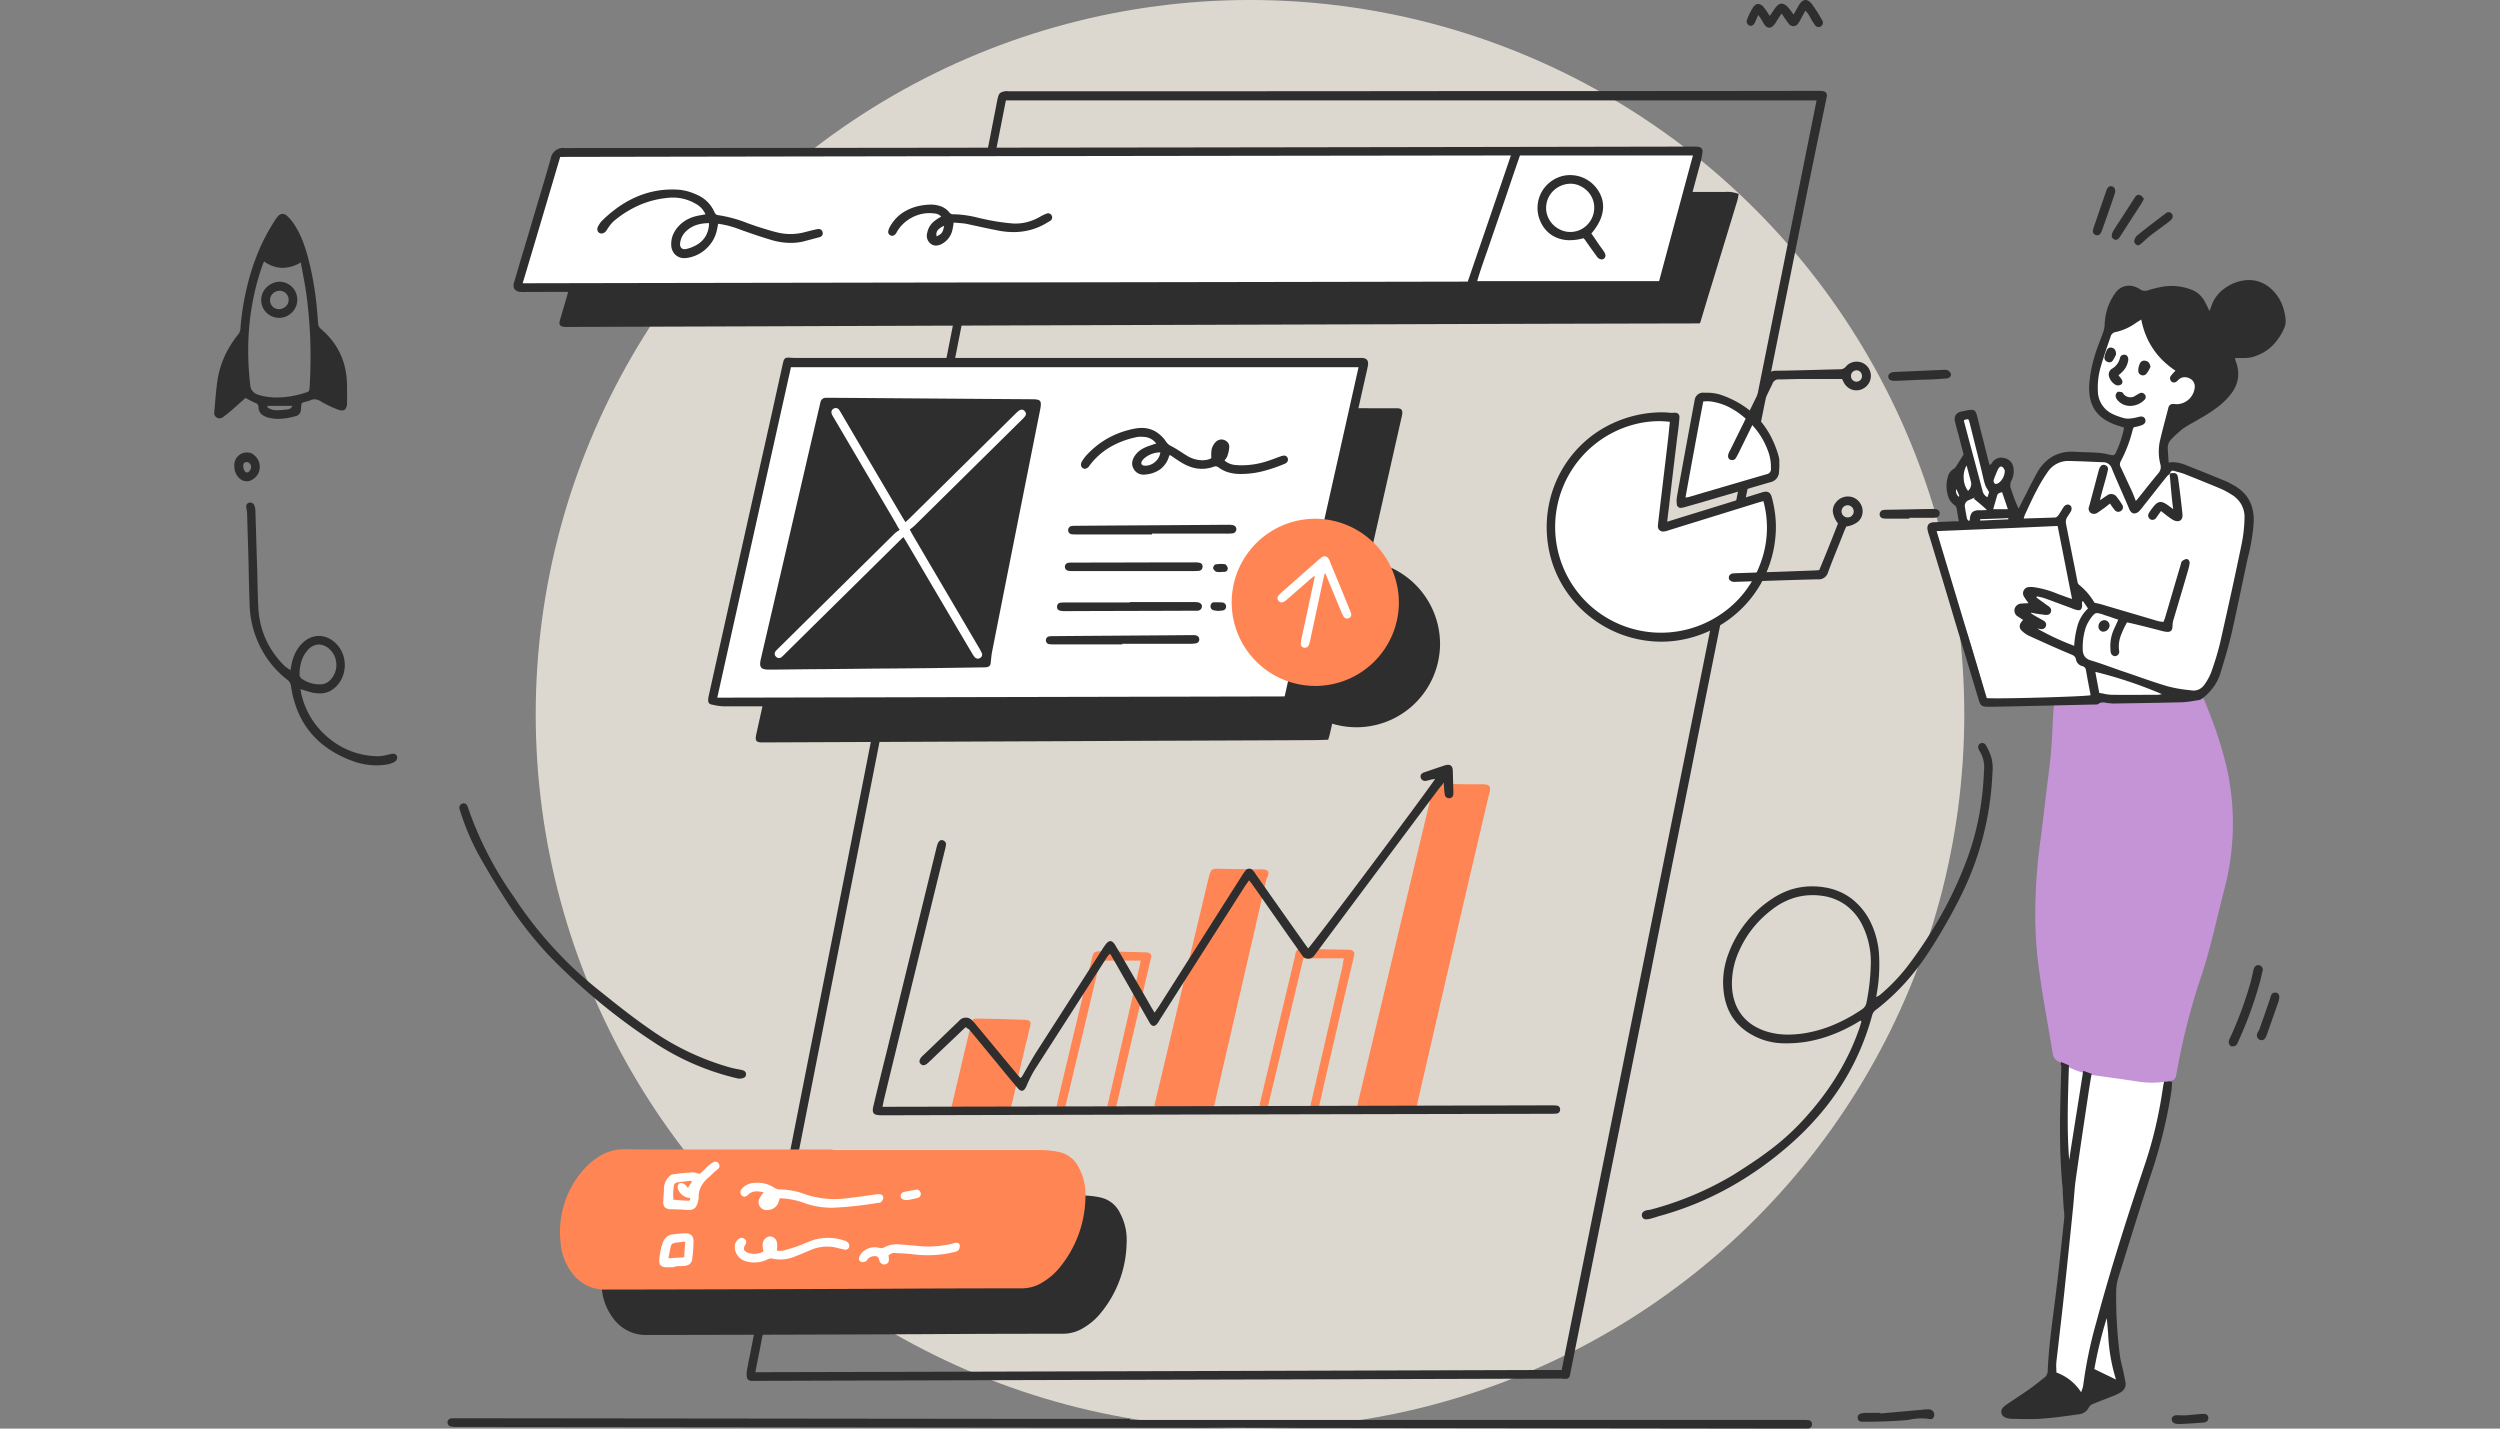
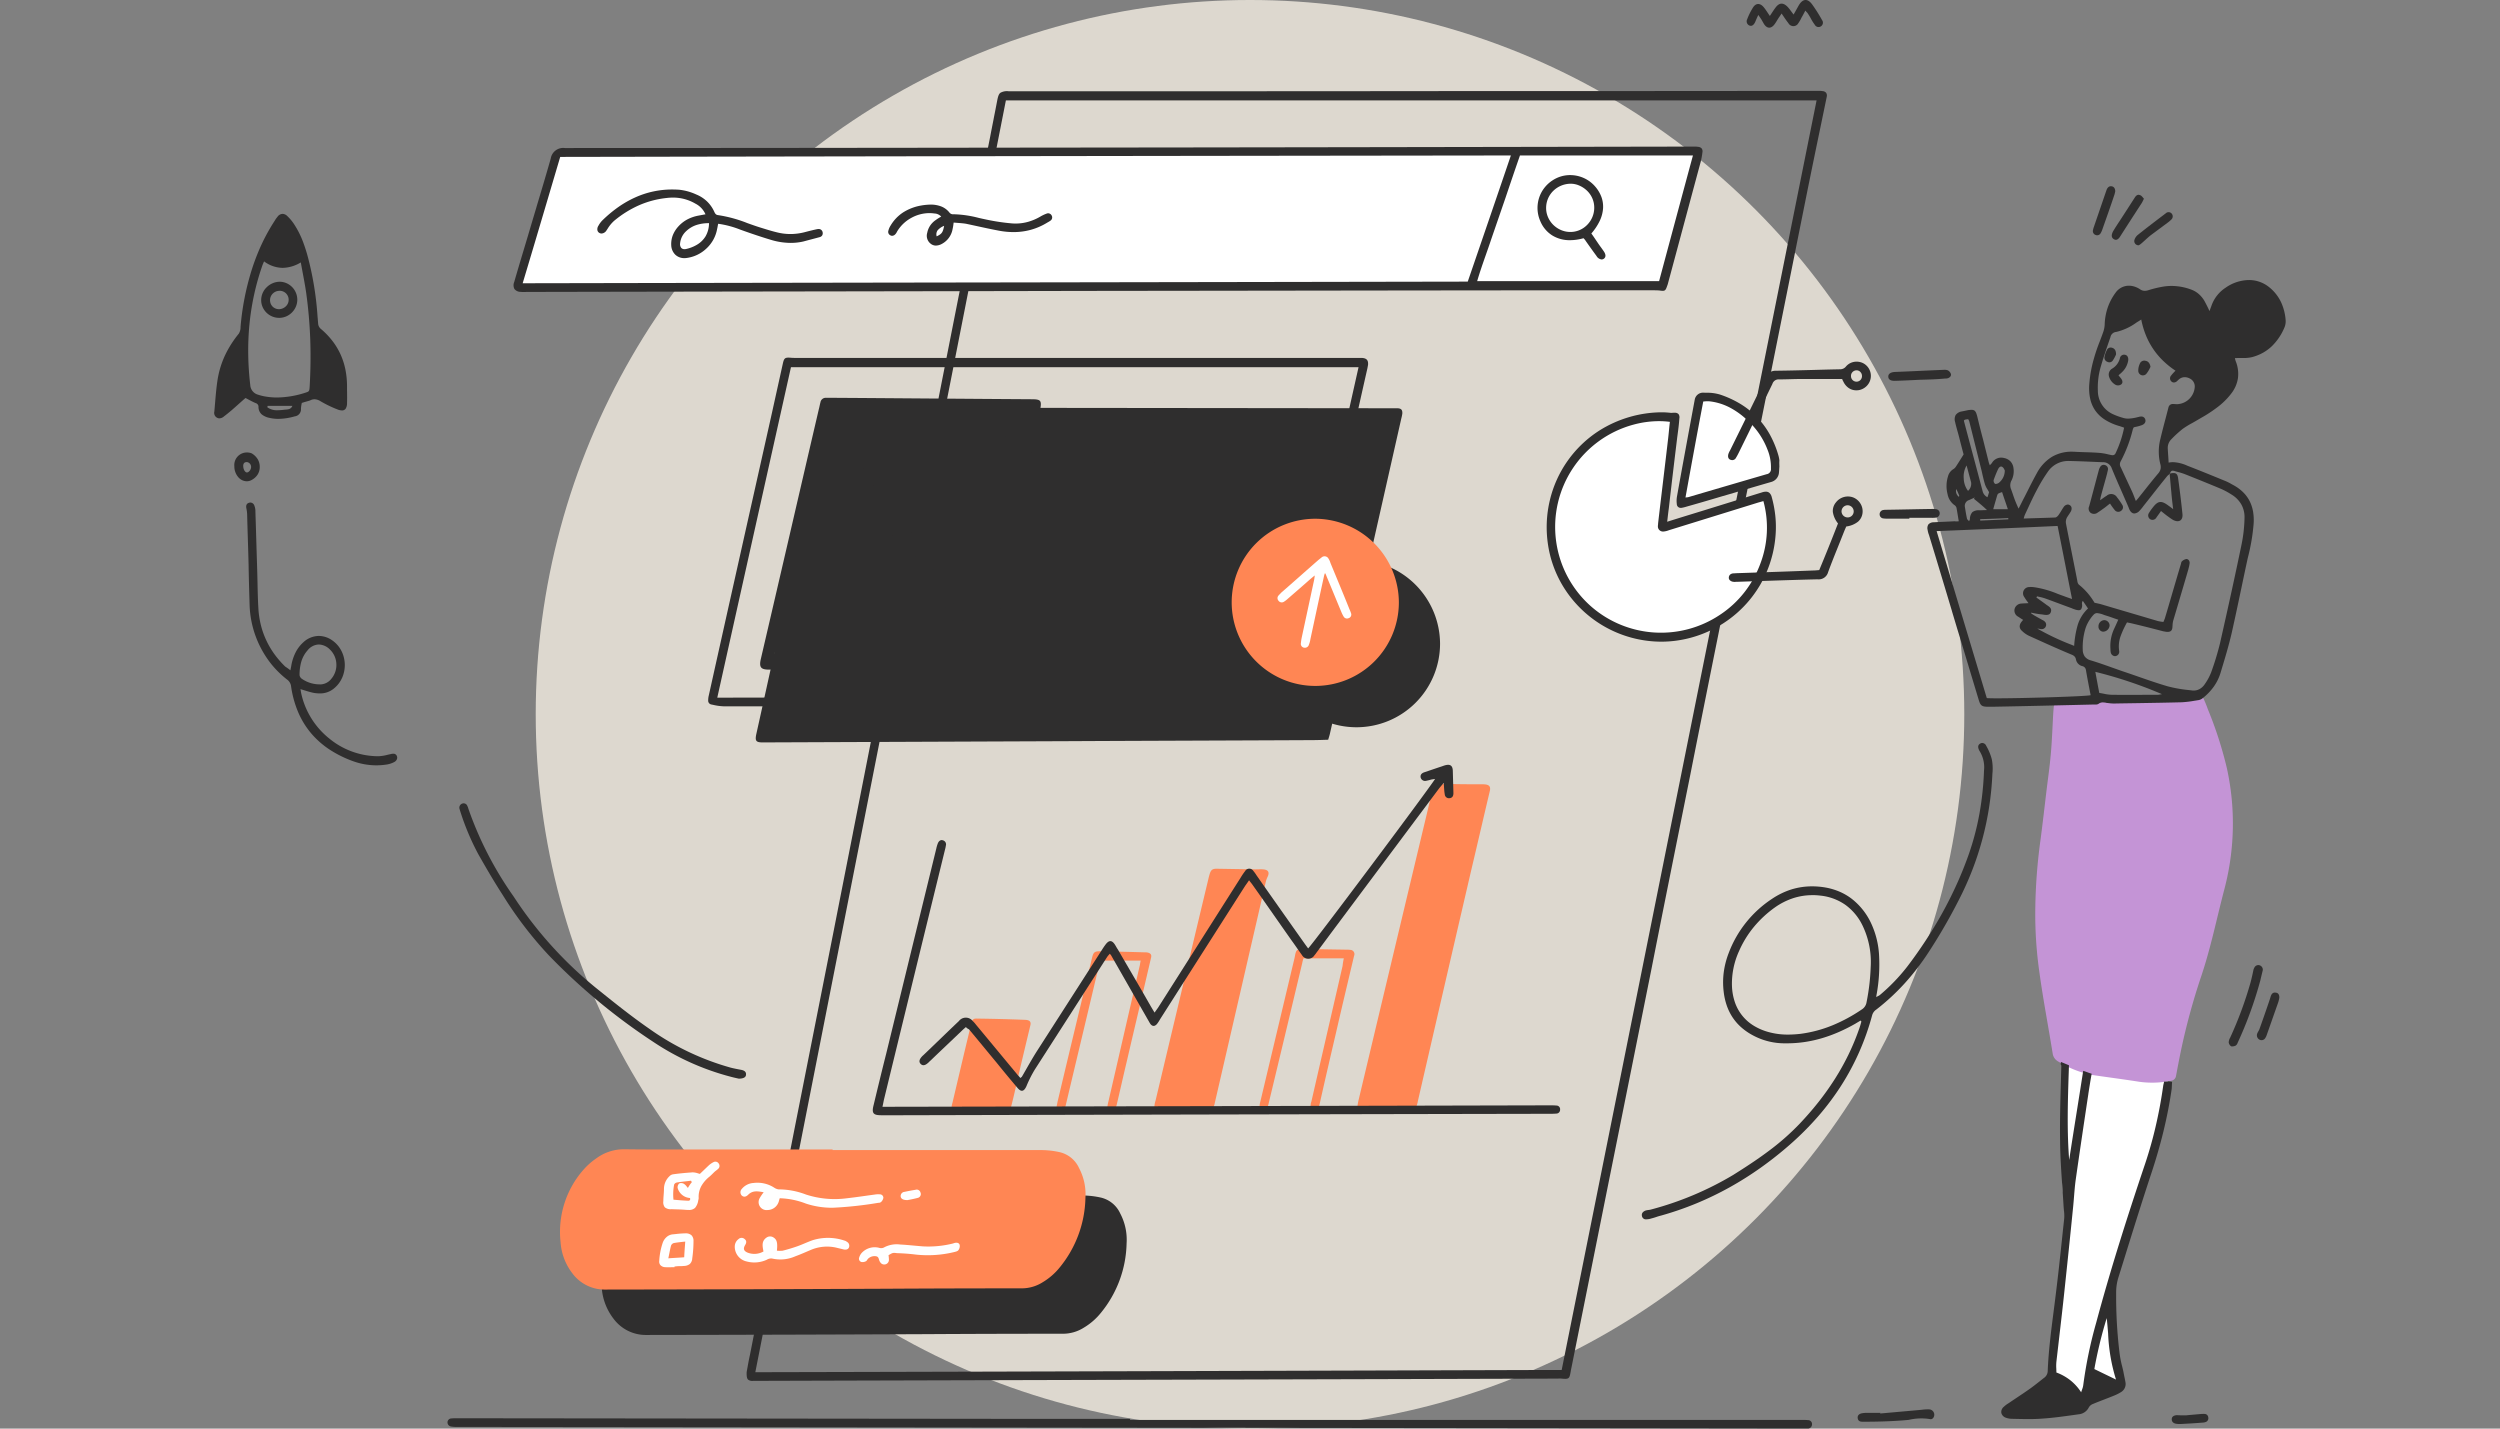
<svg xmlns="http://www.w3.org/2000/svg" width="280" height="160" viewBox="0 0 280 160">
  <rect x="0" y="0" width="280" height="160" fill="#808080" stroke="none" />
  <defs>
    <clipPath id="clip-path">
      <rect id="長方形_29051" data-name="長方形 29051" width="280" height="160" transform="translate(20)" fill="#fff" />
    </clipPath>
    <clipPath id="clip-path-2">
      <path id="Clip_8" data-name="Clip 8" d="M0,0H40.132V47.793H0Z" fill="none" />
    </clipPath>
    <clipPath id="clip-path-3">
      <path id="Clip_115" data-name="Clip 115" d="M0,0H152.824V1.156H0Z" fill="none" />
    </clipPath>
  </defs>
  <g id="icon05" transform="translate(-20)" clip-path="url(#clip-path)">
    <g id="icon01" transform="translate(20)">
      <circle id="楕円形_11" data-name="楕円形 11" cx="80" cy="80" r="80" transform="translate(60)" fill="#ddd8cf" />
      <g id="web" transform="translate(23.999 -0.001)">
-         <path id="Fill_1" data-name="Fill 1" d="M6.174,18.182a5.132,5.132,0,0,1,.578-.624,2.555,2.555,0,0,1,.786-.509c.532-.231.925.046.925.624a3.861,3.861,0,0,1-.139.878,4.379,4.379,0,0,0,.509,3.56c.208.347.37.74.555,1.11.231.07.3-.092.37-.254.324-.74.647-1.456.925-2.2a8.45,8.45,0,0,1,1.826-2.982,3.92,3.92,0,0,1,1.526-.971,9.374,9.374,0,0,1,4.716-.416,18.665,18.665,0,0,1,1.965.485,20.57,20.57,0,0,0,1.063-4.531c-.6-.139-1.156-.254-1.711-.393-1.387-.37-2.2-.9-2.15-2.982a10.757,10.757,0,0,1,.347-2.242c.393-1.457.855-2.89,1.295-4.346a.883.883,0,0,1,.485-.624c.116-.046.208-.185.324-.3.3-.3.6-.6.9-.878a2.3,2.3,0,0,1,2.7-.277,4.2,4.2,0,0,1,.948.624,25,25,0,0,1,4.623,4.878,6.71,6.71,0,0,1,.717,1.248A5.169,5.169,0,0,1,30.584,8.4a1.966,1.966,0,0,1-1.04,1.942,8.239,8.239,0,0,1-1.618.67,2.366,2.366,0,0,0-1.872,1.9c-.092.439-.208.855-.3,1.294-.069.3-.046.624-.37.832a.353.353,0,0,0-.092.231c.046.485.069.971.139,1.433a.648.648,0,0,0,.624.532c.3.023.578.093.878.139a5.28,5.28,0,0,1,2.173.809c.393.254.809.509,1.225.763.092.069.231.046.37.069.3.046.578.092.878.139,1.988.37,3.028,1.757,3.745,3.467a3.067,3.067,0,0,1,.139,1.295,26.236,26.236,0,0,1-.971,5.178c-.555,1.988-1.063,3.976-1.5,5.987-.3,1.456-.717,2.89-1.11,4.323a8.764,8.764,0,0,1-1.456,2.7,2.522,2.522,0,0,1-1.734,1.063,14.978,14.978,0,0,1-3.19.347c-1.965-.116-3.93.162-5.895.046a21.437,21.437,0,0,0-4.392.162c-1.04.162-2.1.069-3.144.185A43.788,43.788,0,0,1,6.844,44a2.921,2.921,0,0,1-.624-.092.569.569,0,0,1-.462-.532,11.129,11.129,0,0,0-.3-1.526C4.925,40,4.417,38.132,3.816,36.305c-.624-1.872-1.341-3.722-1.988-5.571-.555-1.618-1.086-3.259-1.641-4.9a5.786,5.786,0,0,1-.162-.6.708.708,0,0,1,.6-.948c.578-.139,1.156-.185,1.734-.277.277-.046.578-.115.9-.162-.069-.555-.116-1.04-.208-1.526-.023-.162-.208-.3-.3-.462a12.308,12.308,0,0,1-.809-1.41,1.05,1.05,0,0,1,.139-1.179,2.765,2.765,0,0,1,.9-.486c.324-1.526.324-1.526,1.063-2.173-.046-.185-.092-.416-.162-.624-.3-1.017-.6-2.011-.878-3.028a2.353,2.353,0,0,1-.069-.809.883.883,0,0,1,.763-.74c.347-.046.6.162.74.624.162.532.254,1.064.416,1.6.416,1.41.855,2.82,1.271,4.23-.069.092-.023.185.046.324" transform="translate(192.559 34.766)" fill="#fff" />
        <path id="Fill_3" data-name="Fill 3" d="M4.534,35.408c-.162.3-.277.509-.393.74-.208.462-.416.925-.624,1.364-.3.578-.555.647-1.086.3-.277-.185-.555-.393-.809-.6-.324-.254-.647-.555-.994-.786a1.333,1.333,0,0,1-.6-1.456c.139-1.017.254-2.034.37-3.074.254-2.011.462-4.045.74-6.057.185-1.364.416-2.751.6-4.115.092-.763.185-1.549.208-2.312.023-1.248,0-2.52,0-3.814-.6-.162-.693-.555-.717-1.063A86.246,86.246,0,0,1,1.3,4.455c.069-1.109.231-2.219.37-3.306a2.4,2.4,0,0,1,.37-.9A.425.425,0,0,1,2.754.156a7.272,7.272,0,0,0,4,1.341c.624.069,1.248.185,1.872.208a12.671,12.671,0,0,0,1.318-.092c.809-.07,1.618-.162,2.45-.208.509-.023.624.139.624.647a20.092,20.092,0,0,1-.786,4.831C11.538,9.24,10.868,11.6,10.2,13.956c-.116.393-.208.763-.347,1.133a69.367,69.367,0,0,0-2.52,7.975,9.888,9.888,0,0,0-.763,3.906,23.352,23.352,0,0,0,.046,4.022,35.139,35.139,0,0,0,.786,3.7c.046.208.116.393.162.6.116.6-.162.948-.786.879a5.743,5.743,0,0,1-1.017-.324c-.416-.162-.809-.3-1.225-.439" transform="translate(205.802 118.715)" fill="#fff" />
        <path id="Fill_5" data-name="Fill 5" d="M0,24.162A61.648,61.648,0,0,1,.58,16.441c.254-1.9.462-3.791.693-5.687.162-1.317.347-2.612.462-3.93.139-1.526.185-3.051.277-4.6.023-.324.046-.67.092-.994C2.2.768,2.43.676,2.869.861a1.332,1.332,0,0,0,.6.116C5.758.884,8.047.768,10.335.676,11.353.63,12.347.63,13.364.583,14.7.537,16.045.491,17.386.422A.79.79,0,0,0,17.825.26c.439-.393.717-.347.948.185a13.6,13.6,0,0,1,.555,1.341,43.779,43.779,0,0,1,2.127,6.588A28.876,28.876,0,0,1,21.2,21.85c-.878,3.329-1.549,6.7-2.658,9.963a74.189,74.189,0,0,0-2.2,8.068c-.208.994-.393,1.965-.578,2.959a.639.639,0,0,1-.578.555,10.537,10.537,0,0,1-3.514.115c-1.757-.277-3.537-.508-5.294-.763a11.418,11.418,0,0,1-3.791-1.5,1.231,1.231,0,0,1-.647-.948C1.459,37.292.881,34.31.465,31.282A45.86,45.86,0,0,1,0,24.162" transform="translate(203.954 77.654)" fill="#c494d6" />
        <g id="Group_9" data-name="Group 9" transform="translate(191.869 31.365)">
          <path id="Clip_8-2" data-name="Clip 8" d="M0,0H40.132V47.793H0Z" transform="translate(0 0)" fill="none" />
          <g id="Group_9-2" data-name="Group 9" transform="translate(0 0)" clip-path="url(#clip-path-2)">
            <path id="Fill_7" data-name="Fill 7" d="M7.28,47.793H6.84c-.754,0-.9-.109-1.11-.832-.351-1.153-.7-2.324-1.043-3.456v0c-.443-1.475-.9-3-1.36-4.493l-.574-1.916,0-.011c-.836-2.789-1.7-5.672-2.566-8.5l-.025-.074v0a2.47,2.47,0,0,1-.136-.524.772.772,0,0,1,.088-.618.81.81,0,0,1,.605-.238c.391-.023.782-.04,1.16-.057s.779-.035,1.174-.058a1.284,1.284,0,0,0,.214.017,2,2,0,0,0,.248-.017c-.043-.235-.081-.472-.118-.7-.043-.265-.087-.54-.137-.8A.571.571,0,0,0,3,25.185a1.937,1.937,0,0,1-.74-1.2,3.633,3.633,0,0,1,.046-1.988,1.344,1.344,0,0,1,.624-.832.876.876,0,0,0,.254-.254c.22-.33.43-.667.673-1.058h0l.2-.328c-.123-.438-.256-.959-.4-1.511l0-.011-.132-.513c-.05-.191-.1-.381-.155-.565-.092-.327-.187-.666-.261-1.007a1.037,1.037,0,0,1,.058-.8,1.044,1.044,0,0,1,.682-.4c.247-.049.467-.094.67-.139a2.777,2.777,0,0,1,.418-.042c.39,0,.5.184.646.735l.006.025c.2.833.412,1.694.641,2.541l.624,2.5a2.337,2.337,0,0,0,.115.354L7,20.746c.045-.054.086-.1.122-.135a.722.722,0,0,0,.132-.165,1.2,1.2,0,0,1,.991-.556,1.607,1.607,0,0,1,.373.048,1.357,1.357,0,0,1,.691.379,1.316,1.316,0,0,1,.327.708,2.28,2.28,0,0,1-.208,1.41,1.131,1.131,0,0,0-.046,1.017c.066.181.131.367.193.547a12.925,12.925,0,0,0,.639,1.6c.116-.22.228-.443.336-.66s.219-.439.335-.658c.133-.259.264-.519.391-.771.319-.631.649-1.283,1-1.911a4.753,4.753,0,0,1,1.633-1.773,4.282,4.282,0,0,1,2.272-.6c.136,0,.277.005.419.015.353.019.711.03,1.057.041.517.016,1.052.033,1.578.075a5.94,5.94,0,0,1,1,.166l.294.065a1,1,0,0,0,.214.03.344.344,0,0,0,.318-.192,12.161,12.161,0,0,0,.971-2.89c-.117-.046-.257-.093-.392-.138h0a1.723,1.723,0,0,0-.186-.058,1.741,1.741,0,0,1-.184-.057,5.977,5.977,0,0,1-1.457-.689,3.8,3.8,0,0,1-1.008-.973,3.7,3.7,0,0,1-.562-1.28,5.644,5.644,0,0,1-.117-1.612,14.215,14.215,0,0,1,.532-2.959,19.644,19.644,0,0,1,.654-1.915c.138-.363.281-.738.409-1.113a3.059,3.059,0,0,0,.137-.764l0-.022a6.468,6.468,0,0,1,.332-1.852,6.163,6.163,0,0,1,.87-1.661,1.827,1.827,0,0,1,1.5-.808A2.236,2.236,0,0,1,23,.682a2.507,2.507,0,0,1,.809.347.9.9,0,0,0,.539.178,1.424,1.424,0,0,0,.455-.085A12.461,12.461,0,0,1,26.466.728a5.876,5.876,0,0,1,.881-.067,6.348,6.348,0,0,1,2.217.414,2.684,2.684,0,0,1,.832.494,3.122,3.122,0,0,1,.624.754c.181.339.368.69.578,1.156.049-.149.1-.275.145-.4.04-.1.077-.2.109-.3A3.968,3.968,0,0,1,33.4.86,4.647,4.647,0,0,1,36.007,0a3.579,3.579,0,0,1,2.272.8A4.758,4.758,0,0,1,39.6,2.459a5.793,5.793,0,0,1,.526,2.06,1.807,1.807,0,0,1-.162.855,6.274,6.274,0,0,1-1.413,2.063,4.928,4.928,0,0,1-.989.719,5.276,5.276,0,0,1-1.2.477,4.091,4.091,0,0,1-1.062.1H34.98c-.16,0-.348,0-.538.015.006.025.012.053.019.083a1.723,1.723,0,0,0,.073.264,3.768,3.768,0,0,1,.248,1.9,3.694,3.694,0,0,1-.757,1.728A7.973,7.973,0,0,1,32.407,14.3a15.148,15.148,0,0,1-1.777,1.154l-.4.233c-.189.115-.387.226-.578.333a10.421,10.421,0,0,0-1.04.638,12.487,12.487,0,0,0-1.294,1.179,1.364,1.364,0,0,0-.393,1.086c.011.226.026.453.043.693.018.27.037.548.05.833a2.6,2.6,0,0,1,.508-.051,4.321,4.321,0,0,1,1.594.4h0c1.441.558,2.87,1.144,4.252,1.71h0a5.508,5.508,0,0,1,.676.338l.226.125a4.776,4.776,0,0,1,1.092.8,3.837,3.837,0,0,1,.726.99,4.168,4.168,0,0,1,.383,1.172,5.783,5.783,0,0,1,.065,1.342,22.066,22.066,0,0,1-.636,3.769l-.058.253c-.231,1.067-.459,2.15-.679,3.2-.352,1.675-.717,3.408-1.1,5.1-.326,1.39-.724,2.708-1.145,4.1l-.08.265a5.317,5.317,0,0,1-.783,1.6,6.381,6.381,0,0,1-1.251,1.289.994.994,0,0,1-.508.208l-.362.058h0a12.045,12.045,0,0,1-1.439.173c-1.687.046-3.4.072-5.06.1h0c-.841.013-1.71.026-2.565.042a4.943,4.943,0,0,1-.568-.044c-.084-.01-.163-.019-.242-.026L20,47.343a2.231,2.231,0,0,0-.346-.037.765.765,0,0,0-.49.163.513.513,0,0,1-.313.072h-.173C14.6,47.638,10.934,47.726,7.28,47.793Zm7.3-20.25h0c-4.77.222-9.525.416-13.546.578.652,2.171,1.327,4.417,1.923,6.4,1.214,4.04,2.47,8.217,3.695,12.3.163.018.555.027,1.165.027,1.379,0,3.859-.05,6.172-.125,2.494-.081,4.1-.165,4.29-.226l0-.017c-.181-.927-.367-1.885-.528-2.827a.518.518,0,0,0-.416-.416.94.94,0,0,1-.694-.74c-.071-.357-.294-.469-.578-.578-1.543-.645-3.089-1.348-4.584-2.027l-.016-.007a2.839,2.839,0,0,1-.878-.6.672.672,0,0,1-.249-.471.834.834,0,0,1,.2-.523,1.346,1.346,0,0,1,.091-.115c.03-.036.062-.073.094-.115-.137-.082-.249-.156-.357-.227-.075-.049-.145-.1-.22-.143a.772.772,0,0,1-.37-.879.818.818,0,0,1,.763-.578c.123-.012.254-.018.392-.024h0c.124-.006.252-.011.393-.022l-.1-.138h0a5.178,5.178,0,0,1-.361-.531.7.7,0,0,1,.578-1.133,1.3,1.3,0,0,1,.163-.01,3.183,3.183,0,0,1,.392.033,11.075,11.075,0,0,1,2.6.74c.268.1.546.2.822.3.14.056.278.1.439.157.1.035.219.074.347.12-.254-1.269-.5-2.529-.74-3.748-.284-1.446-.577-2.94-.878-4.435Zm4.23,16.343h0c.124.681.251,1.364.439,2.358.169.024.336.057.5.089a4.759,4.759,0,0,0,.911.119c.512.007,1.073.01,1.717.01.577,0,1.16,0,1.724-.005h0c.561,0,1.142-.005,1.71-.005a1.174,1.174,0,0,0,.211-.029c.072-.014.154-.03.251-.041a48.485,48.485,0,0,0-7.467-2.5Zm.209-6.584h0a.523.523,0,0,0-.372.153,3.192,3.192,0,0,0-.414.513,4.013,4.013,0,0,0-.509.994,7.121,7.121,0,0,0-.324,2.427,1.381,1.381,0,0,0,.205.749,1.225,1.225,0,0,0,.673.454c.811.242,1.628.533,2.418.814h0c.494.176,1,.358,1.51.526.459.155.924.317,1.373.474h0c1.087.379,2.211.77,3.339,1.1a15.29,15.29,0,0,0,2.391.421h.009l.328.04a1.471,1.471,0,0,0,.175.011,1.374,1.374,0,0,0,.7-.189,1.633,1.633,0,0,0,.537-.515,6.07,6.07,0,0,0,.717-1.318,31.243,31.243,0,0,0,.994-3.259c1-4.415,1.741-7.808,2.4-11a16.117,16.117,0,0,0,.347-3.005,2.894,2.894,0,0,0-.35-1.549,3.092,3.092,0,0,0-1.13-1.133,8.064,8.064,0,0,0-1.156-.624c-1.162-.489-2.425-1-3.976-1.618a7.374,7.374,0,0,0-.867-.276c-.111-.03-.225-.061-.336-.094a.7.7,0,0,0-.22-.044c-.142,0-.237.082-.289.252a.247.247,0,0,1-.069.115,1.566,1.566,0,0,1-.121.105.909.909,0,0,0-.157.149c-.629.774-1.255,1.569-1.86,2.339-.262.333-.532.677-.8,1.013a4.911,4.911,0,0,1-.439.532.865.865,0,0,1-.569.286c-.227,0-.422-.163-.564-.471a1.623,1.623,0,0,1-.069-.185c-.23-.537-.471-1.084-.7-1.612h0c-.4-.907-.812-1.845-1.192-2.779a1.01,1.01,0,0,0-.994-.694c-.42-.015-.849-.033-1.265-.051h0c-.846-.036-1.72-.072-2.571-.088a2.753,2.753,0,0,0-2.358,1.248,17.509,17.509,0,0,0-1.2,1.988c-.353.656-.675,1.347-.985,2.016v0c-.116.249-.235.506-.354.757a3.363,3.363,0,0,0-.139.439c.583-.022,1.149-.039,1.7-.055h0c.621-.019,1.208-.036,1.815-.06.138,0,.277-.138.37-.254a5.751,5.751,0,0,0,.318-.49c.082-.136.167-.277.26-.411a.626.626,0,0,1,.467-.3.441.441,0,0,1,.227.068.418.418,0,0,1,.205.3.669.669,0,0,1-.09.419c-.072.13-.154.251-.233.369-.048.072-.094.14-.137.209a1.021,1.021,0,0,0-.162.786c.208,1.073.425,2.157.634,3.207h0v0c.21,1.052.428,2.139.636,3.214a.681.681,0,0,0,.162.393,7.315,7.315,0,0,1,1.757,2.034l.271.06c.192.042.357.077.515.125,1.04.309,2.1.622,3.127.924,1.051.31,2.139.631,3.207.948a4.652,4.652,0,0,0,.6.092c.069-.161.116-.277.161-.39h0v0c.3-1,.6-2.023.887-3.008v0c.29-.991.591-2.016.892-3.024a.921.921,0,0,0,.039-.146.413.413,0,0,1,.076-.2,1,1,0,0,1,.508-.277.343.343,0,0,1,.26.112.486.486,0,0,1,.11.374,3.6,3.6,0,0,1-.1.5c-.015.061-.029.118-.042.174-.325,1.125-.664,2.267-.991,3.372v0c-.229.775-.467,1.575-.7,2.359a2.514,2.514,0,0,0-.078.552c0,.062-.009.125-.014.187-.023.373-.189.532-.555.532a1.755,1.755,0,0,1-.324-.041c-.053-.01-.108-.021-.161-.028-1.136-.3-2.312-.6-3.491-.878-.105-.026-.2-.045-.306-.065-.078-.015-.159-.031-.249-.051a10.249,10.249,0,0,0-.717,1.543,3.384,3.384,0,0,0-.162,1.647.492.492,0,0,1-.37.578.407.407,0,0,1-.107.014.516.516,0,0,1-.471-.454,1.8,1.8,0,0,1-.023-.185A1.811,1.811,0,0,0,20.5,41.3a4.557,4.557,0,0,1,.462-2.335c.136-.3.277-.6.416-.925-.3-.093-.56-.187-.809-.277-.15-.054-.3-.1-.454-.149h0c-.107-.033-.218-.067-.331-.106a2.573,2.573,0,0,0-.762-.2ZM12.3,39.032h0a27.518,27.518,0,0,0,3.876,1.833l.262.108a10.979,10.979,0,0,1,.376-2.265,4.224,4.224,0,0,1,1.173-1.919c-.126-.2-.244-.367-.358-.533v0c-.075-.109-.146-.212-.219-.321a.442.442,0,0,0-.093.347.817.817,0,0,1-.109.6.337.337,0,0,1-.261.1,1.491,1.491,0,0,1-.462-.1,1.6,1.6,0,0,1-.3-.116c-.427-.155-.863-.318-1.284-.475h0c-.583-.218-1.187-.443-1.789-.657a5.566,5.566,0,0,0-.554-.144c-.091-.02-.185-.041-.279-.065l-.046.093-.023.046.01.007h0c.383.27.779.55,1.145.825l.045.03c.27.178.549.362.417.756-.069.225-.228.326-.515.326a2.124,2.124,0,0,1-.41-.048,9.1,9.1,0,0,1-1.262-.206l-.009,0a.083.083,0,0,1-.012.035.082.082,0,0,0-.011.034c.057.035.116.075.172.115s.117.082.175.117l0,0c.317.181.645.368.99.552a.751.751,0,0,1,.3.266.5.5,0,0,1-.447.73.9.9,0,0,1-.2-.025,1.173,1.173,0,0,0-.151-.023A1.187,1.187,0,0,1,12.3,39.032ZM5.315,24.353c-.116.046-.228.1-.336.15s-.219.1-.335.15h0a.082.082,0,0,0-.034.012.083.083,0,0,1-.035.012.681.681,0,0,0-.37.763c.074.471.142.871.231,1.294a.39.39,0,0,0,.123.163,1.242,1.242,0,0,1,.109.115,1.136,1.136,0,0,1,.05-.107.266.266,0,0,0,.042-.124A1.219,1.219,0,0,1,5.032,26a1.144,1.144,0,0,1,.792-.211c.1,0,.2,0,.314-.009.149-.007.319-.014.541-.014-.505-.483-.944-.838-1.407-1.213L5.2,24.492l0,0A.613.613,0,0,0,5.315,24.353ZM9.06,26.664c-1.074.048-2.123.093-3.144.116v.162L9.06,26.8v-.139Zm-.693-2.913h0c-.485.162-.485.162-.578.462-.046.161-.093.322-.138.478v0c-.091.314-.185.638-.278.977H9.013c-.118-.354-.23-.685-.339-1s-.206-.607-.308-.914Zm15.577-8.466a.452.452,0,0,1,.466.352c.074.27-.09.515-.416.624a4.47,4.47,0,0,1-.684.188h0l-.193.043c-.012.024-.024.046-.035.068a.794.794,0,0,0-.08.186,15.29,15.29,0,0,1-1.364,3.583.639.639,0,0,0,.023.647c.211.456.424.912.63,1.353h0c.2.433.412.882.618,1.328.1.215.182.429.269.655.053.138.108.282.17.432.051-.061.1-.113.139-.16s.1-.112.139-.164c.195-.243.391-.491.581-.73h0c.529-.666,1.076-1.356,1.637-2.019a1.176,1.176,0,0,0,.266-.483,1.112,1.112,0,0,0-.012-.534,5.723,5.723,0,0,1,0-2.866c.185-.786.394-1.585.6-2.357.1-.386.205-.786.306-1.18a.494.494,0,0,1,.462-.37c.081,0,.169.006.254.012s.173.012.254.012a2.063,2.063,0,0,0,1.965-1.872.978.978,0,0,0-.532-.994,1.25,1.25,0,0,0-.584-.159.976.976,0,0,0-.6.205,2.751,2.751,0,0,0-.272.249l0,0a.567.567,0,0,1-.343.143.422.422,0,0,1-.281-.12.47.47,0,0,1-.023-.67,5.039,5.039,0,0,1,.485-.532,9.6,9.6,0,0,1-1.4-1.123,8.331,8.331,0,0,1-1.923-2.862,9.559,9.559,0,0,1-.515-1.747c-.122.085-.233.153-.331.212s-.171.1-.247.158A6.316,6.316,0,0,1,21.15,5.813a.716.716,0,0,0-.647.578c-.386,1.113-.786,2.264-1.11,3.4a8.324,8.324,0,0,0-.3,2.612A2.867,2.867,0,0,0,20.71,14.99a7.262,7.262,0,0,0,1.179.439,1.881,1.881,0,0,0,.6.093,4.718,4.718,0,0,0,1.075-.169h0l.168-.039A.8.8,0,0,1,23.943,15.286Zm-19.691.352a.2.2,0,0,0-.139.069.18.18,0,0,0-.023.069c.346,1.316.7,2.653,1.05,3.947v0c.347,1.3.705,2.636,1.052,3.955a1.024,1.024,0,0,0,.532.647c.054-.136.093-.265.124-.369.022-.074.041-.138.061-.186-.064-.128-.131-.24-.2-.349a2.524,2.524,0,0,1-.244-.484c-.137-.43-.24-.89-.34-1.334l-.054-.238-.474-1.9-.913-3.65a.883.883,0,0,0-.068-.141c-.016-.028-.032-.058-.048-.09-.055.011-.11.017-.163.022a1.2,1.2,0,0,0-.161.024h0ZM3.234,23.405a.809.809,0,0,0,.3.878c.007-.027.014-.048.019-.066.014-.042.02-.063,0-.1C3.468,23.9,3.353,23.643,3.234,23.405ZM4.39,20.77a2.48,2.48,0,0,0-.318,1.474,2.384,2.384,0,0,0,.48,1.37,1.083,1.083,0,0,0,.347-.948l-.033-.123C4.717,21.991,4.564,21.421,4.39,20.77Zm3.861.119h0c-.124,0-.241.108-.347.32a12.859,12.859,0,0,0-.485,1.2.45.45,0,0,0,.162.416.119.119,0,0,0,.065.015.775.775,0,0,0,.328-.107,1.748,1.748,0,0,0,.694-1.41.707.707,0,0,1-.041-.079.685.685,0,0,0-.237-.314.269.269,0,0,0-.138-.042Z" transform="translate(0 0)" fill="#2f2e2e" />
          </g>
        </g>
        <path id="Fill_10" data-name="Fill 10" d="M3.058,40c-.468,0-.944-.011-1.4-.021l-.493-.011a1.975,1.975,0,0,1-.624-.116.768.768,0,0,1-.527-.539.751.751,0,0,1,.273-.686,3.131,3.131,0,0,1,.555-.416c.312-.214.632-.427.941-.634.5-.332,1.011-.675,1.509-1.03.353-.257.688-.519,1.042-.8h0c.15-.117.3-.239.46-.359a.964.964,0,0,0,.416-.786c.087-2.207.374-4.436.652-6.591.092-.711.186-1.446.273-2.17.26-2.08.485-4.194.7-6.239V19.6c.072-.681.147-1.385.222-2.077a4.217,4.217,0,0,0-.031-.878C7.011,16.5,7,16.351,6.988,16.2c-.042-.743-.094-1.5-.145-2.23h0C6.729,12.315,6.611,10.6,6.595,8.9c-.036-2.207.027-4.44.088-6.6V2.295c.017-.623.036-1.267.051-1.9C6.651.31,6.66.228,6.68.063h0L6.687,0c.154.062.289.118.419.173.162.068.315.133.482.2q-.01.3-.019.594c-.054,1.646-.11,3.348-.118,5.015-.009,1.867.043,3.5.161,5,.3-1.969.621-3.974.929-5.913.211-1.327.428-2.7.643-4.074.171.054.317.107.458.158.163.06.316.116.49.165-.139.762-.256,1.514-.37,2.24v0l0,.015c-.477,3.177-.969,6.462-1.431,9.717-.079.608-.129,1.226-.177,1.824-.036.448-.074.911-.123,1.367-.3,3.035-.626,6.12-.943,9.1v0l-.005.047c-.182,1.741-.387,3.5-.585,5.205-.1.9-.213,1.827-.317,2.747a5.039,5.039,0,0,0-.01.788c.005.135.01.274.01.414a5.768,5.768,0,0,1,1.534.849,5.559,5.559,0,0,1,1.24,1.369c.035-.121.072-.227.108-.329a2.036,2.036,0,0,0,.124-.457A48.864,48.864,0,0,1,10.64,29.2c.758-2.828,1.613-5.764,2.612-8.978.827-2.66,1.745-5.486,2.89-8.891.463-1.389.869-2.837,1.2-4.3.324-1.41.595-2.887.806-4.389.01-.062.025-.123.041-.188s.039-.162.052-.251h0c.08,0,.155-.006.228-.011s.15-.012.231-.012a2.535,2.535,0,0,1,.315.03l.124.016c-.011.144-.017.277-.022.405s-.012.272-.024.4c-.224,1.556-.535,3.156-.925,4.756-.367,1.508-.818,3.073-1.341,4.652-1.051,3.171-2.058,6.413-3.032,9.548v0c-.226.727-.459,1.478-.69,2.217a5.641,5.641,0,0,0-.231,1.664,52.683,52.683,0,0,0,.37,6.657,11.813,11.813,0,0,0,.312,1.612c.043.176.087.358.127.538.035.2.076.4.115.589v0c.04.193.081.392.115.589a1.055,1.055,0,0,1-.508,1.133,4.928,4.928,0,0,1-.786.393c-.359.148-.723.288-1.074.423h0c-.416.16-.845.325-1.26.5a.916.916,0,0,0-.462.37A1.4,1.4,0,0,1,8.7,39.46l-.594.083c-1.136.159-2.312.324-3.474.4C4.158,39.983,3.659,40,3.058,40Zm8.76-11.313h0a48.131,48.131,0,0,0-1.387,5.71l.762.37.012.006,1.653.8a19.983,19.983,0,0,1-.884-5.163c-.046-.567-.093-1.152-.157-1.726Z" transform="translate(200.136 118.939)" fill="#2f2e2e" />
        <path id="Fill_12" data-name="Fill 12" d="M2.469.044c.578-.116.809-.023.878.555.185,1.318.347,2.658.485,4,.069.716-.416.994-1.063.647-.231-.139-.439-.3-.67-.462-.208-.162-.416-.324-.67-.532-.185.277-.347.485-.509.717a.5.5,0,0,1-.693.208.5.5,0,0,1-.139-.717,5.139,5.139,0,0,1,.439-.624c.555-.717.925-.763,1.641-.254.162.116.324.231.624.463-.092-.717-.162-1.318-.208-1.9C2.515,1.477,2.469.806,2.4.159A.247.247,0,0,1,2.469.044" transform="translate(216.605 52.982)" fill="#2f2e2e" />
        <path id="Fill_14" data-name="Fill 14" d="M2.391,4.336c-.254.185-.462.37-.693.532s-.439.323-.67.462a.662.662,0,0,1-.809.046.607.607,0,0,1-.162-.74c.37-1.364.717-2.7,1.086-4.069A1.168,1.168,0,0,1,1.3.221.444.444,0,0,1,1.86.036a.456.456,0,0,1,.3.508c-.023.139-.069.278-.092.416-.231.878-.485,1.734-.717,2.612a3.217,3.217,0,0,0-.069.393c.3-.208.509-.37.74-.509a.763.763,0,0,1,1.156.185,7.553,7.553,0,0,1,.578.832.48.48,0,0,1-.116.67A.5.5,0,0,1,2.946,5.1a7.224,7.224,0,0,1-.555-.763" transform="translate(209.933 52.063)" fill="#2f2e2e" />
        <path id="Fill_16" data-name="Fill 16" d="M.647,0a.612.612,0,0,1,.6.6.751.751,0,0,1-.74.694A.567.567,0,0,1,0,.693.688.688,0,0,1,.647,0" transform="translate(211.03 69.456)" fill="#2f2e2e" />
        <path id="Fill_18" data-name="Fill 18" d="M1.092,2.3c.116.162.231.277.324.416.139.208.185.462-.046.624a.636.636,0,0,1-.578.046,1.563,1.563,0,0,1-.763-.948.767.767,0,0,1,.347-.878A1.887,1.887,0,0,0,1.253.379a.469.469,0,0,1,.578-.37c.254.046.393.3.347.647a2.3,2.3,0,0,1-.693,1.295c-.116.116-.254.231-.393.347" transform="translate(212.181 39.731)" fill="#2f2e2e" />
-         <path id="Fill_20" data-name="Fill 20" d="M1.8,1.579A1.839,1.839,0,0,1,.208.932.859.859,0,0,1,0,.492.623.623,0,0,1,.208.03C.324-.039.555.03.717.053.786.076.832.169.878.238A.981.981,0,0,0,2.219.446,5.194,5.194,0,0,1,2.7.169a.455.455,0,0,1,.6.185.433.433,0,0,1-.092.578,2.247,2.247,0,0,1-1.41.647" transform="translate(212.949 43.875)" fill="#2f2e2e" />
        <path id="Fill_22" data-name="Fill 22" d="M1.367.688a3.35,3.35,0,0,1-.462.786A.516.516,0,0,1,0,1.127,1.743,1.743,0,0,1,.165.364.531.531,0,0,1,.813.018c.3.046.485.277.555.67" transform="translate(215.488 40.393)" fill="#2f2e2e" />
        <path id="Fill_24" data-name="Fill 24" d="M1.293.792a4.668,4.668,0,0,1-.347.647A.469.469,0,0,1,.323,1.6a.49.49,0,0,1-.3-.624A2.168,2.168,0,0,1,.253.329a.465.465,0,0,1,.6-.3c.277.069.462.324.439.763" transform="translate(211.701 38.923)" fill="#2f2e2e" />
        <path id="Fill_26" data-name="Fill 26" d="M1.112,144.488H.742a.793.793,0,0,1-.586-.146c-.125-.129-.167-.359-.154-.849.032-.161.066-.35.105-.568.074-.414.159-.883.265-1.353.755-3.845,1.527-7.747,2.273-11.521v0c.9-4.557,1.833-9.27,2.742-13.913L9.757,94.051c.716-3.652,1.449-7.371,2.158-10.968l0-.015c.708-3.592,1.441-7.306,2.161-10.983.8-4.1,1.629-8.272,2.426-12.307l.009-.047c.8-4.061,1.631-8.261,2.442-12.39.684-3.472,1.378-7,2.048-10.4.634-3.222,1.352-6.874,2.044-10.381.72-3.643,1.461-7.395,2.115-10.705l.008-.04c.691-3.5,1.4-7.114,2.107-10.665.127-.669.261-1.349.391-2.006V3.131c.131-.659.266-1.341.393-2.014.092-.472.172-.739.353-.888A1.488,1.488,0,0,1,29.36.052h0c16.768,0,34.107,0,51.18-.023h1.037c11.8,0,25.167,0,38.238-.023h0l.17,0h0l.173,0a1.725,1.725,0,0,1,.347.029.547.547,0,0,1,.4.192.574.574,0,0,1,.065.456c-.238,1.155-.482,2.332-.718,3.471l-.009.043c-.542,2.613-1.1,5.316-1.631,7.967-.694,3.464-1.4,6.981-2.083,10.383l-.036.18-.037.182c-.68,3.388-1.383,6.892-2.075,10.341-.73,3.62-1.466,7.3-2.179,10.849l-.008.04c-.706,3.523-1.436,7.165-2.159,10.753L109.43,57.9l-.019.093V58c-1.225,6.092-2.492,12.391-3.72,18.6l-.562,2.793-.08.4h0c-1.22,6.067-2.482,12.34-3.7,18.521-.749,3.739-1.511,7.537-2.248,11.21l-.034.168c-.75,3.738-1.525,7.6-2.3,11.445l-.2.99c-1.387,6.921-2.821,14.078-4.24,21.138a1.2,1.2,0,0,0-.023.128,1.216,1.216,0,0,1-.023.127c-.1.59-.175.739-.6.739-.087,0-.2-.006-.35-.021a1.465,1.465,0,0,0-.186-.01c-.061,0-.122,0-.186,0h0c-.066,0-.134.005-.205.005-14.96.046-30.071.087-44.684.127h-.159c-14.683.04-29.865.081-44.8.127ZM29.037,1.071C23.564,28.888,17.991,57.165,12.6,84.51l-.006.029C8.789,103.848,4.853,123.814.973,143.516c29.622-.068,59.649-.16,88.687-.25H89.7l1.585,0,.43-2.144c9.206-45.868,18.726-93.3,28.119-140.047h-90.8Z" transform="translate(59.624 10.172)" fill="#2f2e2e" />
        <path id="Fill_28" data-name="Fill 28" d="M3.492,36.477c-.994.046-1.965.069-2.959.116A.484.484,0,0,1,0,36.038a5.925,5.925,0,0,1,.116-.624q4.057-17.06,8.137-34.12c.046-.231.116-.439.162-.67C8.555.046,8.624,0,9.248,0c.532,0,1.04.023,1.572.023,1.017.023,2.011.023,3.028.023a3.745,3.745,0,0,1,.509.023c.439.069.555.3.462.717-.693,2.912-1.364,5.848-2.057,8.761q-3.017,13-6.01,26.006a2.155,2.155,0,0,1-.092.37c-.139.509-.231.555-.74.555H3.469c.023.023.023,0,.023,0" transform="translate(128.046 87.793)" fill="#ff8654" />
        <path id="Fill_30" data-name="Fill 30" d="M3.354,27.095H.533A.483.483,0,0,1,0,26.54a2.377,2.377,0,0,1,.116-.555Q3.1,13.433,6.1.881C6.128.812,6.128.765,6.151.7c.162-.578.324-.717.925-.694l4.23.07c.3,0,.578-.023.878,0,.578.046.717.347.485.832a2.9,2.9,0,0,0-.208.578Q9.618,13.826,6.775,26.147c-.023.092-.046.208-.069.3-.162.508-.324.647-.855.647H3.4c-.046.023-.046,0-.046,0" transform="translate(105.303 97.295)" fill="#ff8654" />
        <path id="Fill_32" data-name="Fill 32" d="M0,9.8c.023-.092.046-.231.092-.37C.788,6.476,1.481,3.516,2.2.558,2.313.1,2.406-.02,2.891,0q2.67.035,5.34.139c.532.023.693.231.578.647-.509,2.127-1.017,4.23-1.5,6.357-.185.809-.37,1.641-.578,2.45-.185.786-.208.74-1.017.67a16.371,16.371,0,0,0-2.381,0c-.925.046-1.849.116-2.751.185-.393,0-.6-.185-.578-.647" transform="translate(82.585 114.083)" fill="#ff8654" />
        <path id="Fill_34" data-name="Fill 34" d="M9.434,1.04H4.926a3.269,3.269,0,0,0-.139.509Q2.915,9.42,1.02,17.291a3.573,3.573,0,0,1-.162.532.441.441,0,0,1-.509.278A.413.413,0,0,1,0,17.638a2.321,2.321,0,0,1,.092-.555L3.84,1.341C3.909,1.086,3.955.855,4,.6c.116-.486.208-.578.717-.6h.763l4.23.069a2.8,2.8,0,0,1,.439.023.477.477,0,0,1,.439.671C9.919,3.583,9.249,6.4,8.6,9.223c-.624,2.681-1.248,5.363-1.849,8.044a3.573,3.573,0,0,1-.162.532.4.4,0,0,1-.532.208.737.737,0,0,1-.324-.416.922.922,0,0,1,.069-.485C6.961,12.043,8.139,6.958,9.3,1.9a7.222,7.222,0,0,1,.139-.855" transform="translate(117.069 106.294)" fill="#ff8654" />
        <path id="Fill_36" data-name="Fill 36" d="M9.42,1.043H4.889c-.254,1.04-.509,2.1-.763,3.167-1.017,4.3-2.057,8.622-3.074,12.922a3.826,3.826,0,0,1-.139.485c-.116.3-.347.439-.578.347a.487.487,0,0,1-.324-.6c.023-.162.069-.324.092-.485C1.375,11.515,2.67,6.129,3.964.766,4.126.1,4.242-.021,4.958,0,6.6.026,8.241.072,9.882.118a1.526,1.526,0,0,1,.324.023c.347.092.462.254.37.6-.9,3.884-1.826,7.767-2.728,11.651-.37,1.549-.717,3.121-1.086,4.67a3.827,3.827,0,0,1-.139.485.464.464,0,0,1-.578.37A.476.476,0,0,1,5.7,17.34a4.735,4.735,0,0,1,.116-.555C6.992,11.7,8.148,6.637,9.327,1.552c.023-.162.046-.277.092-.509" transform="translate(94.338 106.545)" fill="#ff8654" />
        <path id="Fill_38" data-name="Fill 38" d="M5.2,29.368c-.185.162-.347.3-.485.439C3.56,30.916,2.4,32,1.248,33.112c-.116.093-.208.208-.324.3-.324.277-.578.3-.786.092s-.185-.462.092-.786a1.419,1.419,0,0,1,.185-.185c1.341-1.271,2.658-2.566,4-3.837a.977.977,0,0,1,1.549,0,3.159,3.159,0,0,1,.37.416c1.5,1.8,3.005,3.629,4.508,5.432.139.185.3.347.462.532.069-.07.116-.093.162-.139.578-.994,1.133-2.011,1.757-2.982l7.212-11.235c.116-.185.254-.393.393-.578.393-.532.717-.532,1.063,0,.116.185.208.37.324.532,1.248,2.15,2.5,4.276,3.722,6.426.116.185.231.393.393.647.162-.231.277-.393.393-.555,3.074-4.831,6.149-9.686,9.223-14.517a7.886,7.886,0,0,1,.532-.786.53.53,0,0,1,.9-.023,4.1,4.1,0,0,1,.37.509c1.8,2.566,3.606,5.132,5.409,7.675.116.162.254.347.37.508.393-.3,13.708-18.1,14.217-18.978-.162.023-.3.046-.439.069a4.866,4.866,0,0,1-.555.139.508.508,0,0,1-.624-.393c-.046-.3.139-.463.393-.555.624-.208,1.225-.416,1.849-.624.162-.046.324-.116.485-.162.578-.162.855.023.878.6.023.832.046,1.687.069,2.52,0,.277-.092.509-.393.555a.472.472,0,0,1-.578-.439c-.069-.37-.069-.74-.116-1.271-.208.254-.347.416-.485.578-3.814,5.109-7.652,10.24-11.466,15.349-.763,1.017-1.526,2.057-2.289,3.074a2.614,2.614,0,0,1-.231.3.814.814,0,0,1-1.41-.023c-.393-.532-.74-1.063-1.133-1.595-1.479-2.1-2.936-4.207-4.415-6.288-.092-.139-.208-.254-.37-.485-.162.231-.3.439-.439.624-3.167,4.97-6.357,9.963-9.524,14.933a4.2,4.2,0,0,1-.347.532c-.3.347-.6.278-.832-.139-1.456-2.543-2.89-5.062-4.346-7.605a.518.518,0,0,1-.116-.116c-.092.116-.208.231-.3.37L12.9,34.153A13.8,13.8,0,0,0,11.974,36c-.277.6-.578.671-.994.185-.786-.924-1.572-1.872-2.335-2.82-1.04-1.248-2.057-2.5-3.1-3.745a.916.916,0,0,1-.347-.254" transform="translate(78.984 85.663)" fill="#2f2e2e" />
        <path id="Fill_40" data-name="Fill 40" d="M1.085,29.869h.786Q38.834,29.8,75.8,29.707c.254,0,.509,0,.763.023a.413.413,0,0,1,.416.463.425.425,0,0,1-.439.439c-.254.023-.509.023-.763.023q-36.374.069-72.747.162H.946c-.9,0-1.086-.231-.855-1.133.462-1.919.925-3.837,1.41-5.756q2.809-11.512,5.617-23A3.827,3.827,0,0,1,7.257.442c.116-.347.347-.508.6-.416a.469.469,0,0,1,.324.6,2.973,2.973,0,0,1-.092.439Q4.656,15.074,1.247,29.083c-.046.231-.092.462-.162.786" transform="translate(73.753 94.091)" fill="#2f2e2e" />
        <path id="Fill_42" data-name="Fill 42" d="M12.717,12.862c1.341-.393,2.589-.717,3.814-1.11,1.225-.416,2.427-.925,3.652-1.341q1.56-.52,3.121-.971c.555-.162.717-.023.925.532a8.957,8.957,0,0,1,.324,3.745,12.825,12.825,0,0,1-1.572,5.409,8.746,8.746,0,0,1-3.56,3.652c-1.271.67-2.589,1.318-3.884,1.919a5.211,5.211,0,0,1-2.08.393,19.337,19.337,0,0,1-4.878-.509,5.777,5.777,0,0,1-1.04-.277A11.1,11.1,0,0,1,.35,15.728,20.628,20.628,0,0,1,.026,13.37C-.274,8.7,1.991,2.922,7.4.726a10.315,10.315,0,0,1,4.947-.67,1.343,1.343,0,0,1,.994.462A1.2,1.2,0,0,1,13.6,1.4c-.231,2.52-.485,5.016-.693,7.536-.069,1.2-.116,2.52-.185,3.93" transform="translate(149.923 46.452)" fill="#fff" />
        <path id="Fill_44" data-name="Fill 44" d="M10.77,7.559c-.023.786-.023.763-.67,1.04-1.387.578-2.774,1.2-4.184,1.734-1.479.578-3.005,1.086-4.508,1.6C.252,12.321-.141,11.975.044,10.8c.485-3.19,1.14-6.4,1.626-9.593C1.808.208,1.639.232,2.633.07A3.566,3.566,0,0,1,5.337.6c1.086.74,2.173,1.5,3.236,2.312a3.665,3.665,0,0,1,.832.948,10.424,10.424,0,0,1,1.341,3.375,1.758,1.758,0,0,1,.023.324" transform="translate(164.113 44.441)" fill="#fff" />
        <path id="Fill_46" data-name="Fill 46" d="M.474,11.029a.59.59,0,0,1-.226-.049c-.224-.089-.3-.337-.208-.647A2.051,2.051,0,0,1,.224,9.94C.609,9.158,1,8.366,1.378,7.6h0c.947-1.918,1.927-3.9,2.868-5.866A1.238,1.238,0,0,1,4.7,1.176a1.305,1.305,0,0,1,.7-.159C6.824,1,8.261.964,9.651.926,10.591.9,11.562.874,12.522.855a.834.834,0,0,0,.694-.324,1.534,1.534,0,0,1,.545-.4A1.591,1.591,0,0,1,14.4,0a1.648,1.648,0,0,1,.71.162,1.6,1.6,0,0,1,.4,2.58,1.666,1.666,0,0,1-.858.448,1.8,1.8,0,0,1-.276.022,1.513,1.513,0,0,1-.849-.25,1.759,1.759,0,0,1-.609-.72,1.586,1.586,0,0,1-.139-.3h-4.6c-.4,0-.822.012-1.225.023s-.821.023-1.225.023a.723.723,0,0,0-.763.508C3.738,5.016,2.47,7.621,1.2,10.194l0,0c-.09.181-.184.368-.3.552A.474.474,0,0,1,.474,11.029ZM14.395.971a.634.634,0,0,0-.46.2.589.589,0,0,0-.164.444A.613.613,0,0,0,15,1.641a.643.643,0,0,0-.174-.479A.582.582,0,0,0,14.395.971Z" transform="translate(169.543 40.506)" fill="#2f2e2e" />
        <path id="Fill_48" data-name="Fill 48" d="M.678,9.567a.62.62,0,0,1-.122-.01.662.662,0,0,1-.462-.2A.375.375,0,0,1,0,9.072.465.465,0,0,1,.16,8.736a.612.612,0,0,1,.35-.127c.069,0,.146-.006.219-.011s.15-.012.22-.012c3.022-.1,5.748-.188,8.507-.3.175,0,.351-.016.554-.035l.117-.011c.656-1.566,1.344-3.275,2.1-5.224a2.676,2.676,0,0,1-.575-1.274A1.49,1.49,0,0,1,12,.657,1.692,1.692,0,0,1,13.918.1a1.674,1.674,0,0,1,.809.67,1.622,1.622,0,0,1,.254,1.017,1.513,1.513,0,0,1-.506,1.029,2.672,2.672,0,0,1-1.321.543c-.09.2-.184.413-.277.647-.214.547-.438,1.1-.655,1.643-.37.92-.753,1.872-1.1,2.818a1.089,1.089,0,0,1-1.179.809c-2,.046-4.028.114-5.993.179-.991.033-2.015.067-3.023.1-.038,0-.077,0-.119,0S.721,9.567.678,9.567ZM13.293.981a.691.691,0,0,0-.67.693.691.691,0,0,0,.693.671.675.675,0,0,0,.67-.694A.691.691,0,0,0,13.293.981Z" transform="translate(169.629 55.609)" fill="#2f2e2e" />
        <path id="Fill_50" data-name="Fill 50" d="M3.492,1.113c-.9.046-1.8.092-2.7.116C.279,1.252.025,1.09,0,.79-.022.466.233.258.764.235,2.567.166,4.37.073,6.174,0A1.125,1.125,0,0,1,6.659.05a.727.727,0,0,1,.347.393c.069.231-.092.393-.3.485a1.022,1.022,0,0,1-.37.046c-.971.093-1.919.116-2.843.139h0" transform="translate(187.49 41.424)" fill="#2f2e2e" />
        <path id="Fill_52" data-name="Fill 52" d="M3.329,1.086H.878a2.8,2.8,0,0,1-.439-.023A.459.459,0,0,1,0,.6.476.476,0,0,1,.416.116,1.988,1.988,0,0,1,.786.092C2.473.069,4.184.023,5.872,0a2.821,2.821,0,0,1,.439.023.461.461,0,0,1,.416.486.476.476,0,0,1-.439.462,2.8,2.8,0,0,1-.439.023H3.329Z" transform="translate(186.52 57.004)" fill="#2f2e2e" />
        <path id="Fill_54" data-name="Fill 54" d="M12.818,25.69A12.927,12.927,0,0,1,1.692,19.246,12.554,12.554,0,0,1,.16,14.892a13.023,13.023,0,0,1,.2-5.063A12.753,12.753,0,0,1,5.888,2.051,13.283,13.283,0,0,1,12.831,0,9,9,0,0,1,13.8.051a.881.881,0,0,0,.145.01c.051,0,.1,0,.153-.005s.1-.005.142-.005l.082,0a.567.567,0,0,1,.439.142.613.613,0,0,1,.1.484c-.045.68-.135,1.361-.231,2.057-.295,2.42-.635,5.233-.948,8-.047.327-.084.65-.123.992h0c-.019.169-.039.344-.062.532.993-.314,1.942-.606,2.861-.889l1.092-.336c1.091-.337,2.187-.677,3.248-1.006s2.16-.67,3.248-1.006c.046-.012.1-.029.151-.046s.1-.035.15-.046a1.354,1.354,0,0,1,.3-.038.578.578,0,0,1,.4.135.939.939,0,0,1,.25.434,13.042,13.042,0,0,1,.41,2.133,11.848,11.848,0,0,1,.029,2.167,13,13,0,0,1-.92,3.931,12.791,12.791,0,0,1-4.97,5.964,13.028,13.028,0,0,1-3.7,1.617A12.657,12.657,0,0,1,12.818,25.69ZM12.585.991h0A11.017,11.017,0,0,0,9.7,1.387,11.866,11.866,0,0,0,4.991,21.757a11.883,11.883,0,0,0,14.378.948,11.491,11.491,0,0,0,2.8-2.579,11.9,11.9,0,0,0,1.777-3.212,11.343,11.343,0,0,0,.326-6.97c-.145.044-.273.078-.387.109l-.191.053L20.42,11.121l-6.575,2.037c-.066.02-.131.042-.194.063a2.15,2.15,0,0,1-.477.122.861.861,0,0,1-.141.012.567.567,0,0,1-.576-.613,1.43,1.43,0,0,1,.011-.144,1.706,1.706,0,0,0,.013-.18c.185-1.6.38-3.225.568-4.8h0v0c.187-1.563.38-3.178.564-4.768.033-.287.061-.577.088-.858.03-.3.06-.62.1-.923A9.492,9.492,0,0,0,12.586.992Z" transform="translate(149.229 46.179)" fill="#2f2e2e" />
        <path id="Fill_56" data-name="Fill 56" d="M.492,12.9a.425.425,0,0,1-.469-.419,2.85,2.85,0,0,1,.023-.879C.671,8.111,1.329,4.564,1.965,1.134c.012-.058.023-.122.035-.185s.023-.127.035-.185A.942.942,0,0,1,2.933,0h.049L3.3.01a4.993,4.993,0,0,1,1.554.2,11.193,11.193,0,0,1,2.323,1.07,9.325,9.325,0,0,1,1.87,1.508,9.345,9.345,0,0,1,1.415,1.941,11.254,11.254,0,0,1,.958,2.37,3.585,3.585,0,0,1,.092.485,3.879,3.879,0,0,0-.005.487c0,.075.005.153.005.229-.011.1-.017.209-.023.311s-.012.209-.023.313a1.182,1.182,0,0,1-.9,1.086c-.924.266-1.864.542-2.773.809h0c-.909.267-1.849.543-2.773.809-1.546.461-2.81.828-3.976,1.156h0a3.728,3.728,0,0,1-.485.115Zm3-11.94c-.168,0-.344.016-.509.033C2.238,4.888,1.559,8.614.994,11.744c.062-.009.113-.014.158-.019a.827.827,0,0,0,.166-.027h.008c2.861-.84,5.82-1.709,8.754-2.564a.564.564,0,0,0,.485-.624,5.2,5.2,0,0,0-.393-2.15A8.56,8.56,0,0,0,7.859,3.029,8.718,8.718,0,0,0,5.952,1.663a6.673,6.673,0,0,0-1.077-.444A6.37,6.37,0,0,0,3.7.972C3.634.966,3.566.962,3.491.962Z" transform="translate(163.781 43.979)" fill="#2f2e2e" />
        <path id="Fill_58" data-name="Fill 58" d="M8.267,0h.717L71.074.069h.809c.416.023.555.185.532.6a4.734,4.734,0,0,1-.116.555q-3.988,17.684-8,35.322c-.046.208-.116.393-.185.647-.647.023-1.295.046-1.942.046-9.062.046-18.1.069-27.162.116L.777,37.495c-.74,0-.878-.162-.717-.925,1.04-4.67,2.057-9.339,3.1-14.032C4.707,15.557,6.256,8.553,7.8,1.572,7.92,1.086,8.1.578,8.267,0" transform="translate(60.646 45.657)" fill="#2f2e2e" />
        <path id="Fill_60" data-name="Fill 60" d="M18.725,9.385A9.362,9.362,0,1,1,9.409,0a9.407,9.407,0,0,1,9.316,9.385" transform="translate(118.562 62.73)" fill="#2f2e2e" />
-         <path id="Fill_62" data-name="Fill 62" d="M8.267,0h.717L71.074.069h.809c.416.023.555.185.532.6a4.734,4.734,0,0,1-.116.555q-3.988,17.684-8,35.322c-.046.208-.116.393-.185.647-.647.023-1.295.046-1.942.046-9.062.046-18.1.069-27.162.116L.777,37.495c-.74,0-.878-.162-.717-.925,1.04-4.67,2.057-9.339,3.1-14.032C4.707,15.557,6.256,8.553,7.8,1.572,7.92,1.086,8.1.578,8.267,0" transform="translate(56.036 41.027)" fill="#fff" />
        <path id="Fill_64" data-name="Fill 64" d="M32.895,39.055H1.757a6.176,6.176,0,0,1-1.215-.168l-.2-.04A.432.432,0,0,1,0,38.385a2.292,2.292,0,0,1,.069-.555C1.955,29.343,3.89,20.708,5.761,12.356l.006-.028L7.05,6.6l.442-2v0L8.368.636C8.482.143,8.575,0,8.976,0c.066,0,.145,0,.248.012.277.023.56.023.809.023H73.256c.506.046.694.274.647.786-.012.059-.024.127-.035.186s-.023.126-.034.183c-.7,3.09-1.4,6.23-2.081,9.267v.005c-.831,3.707-1.689,7.54-2.541,11.3-1,4.408-2.3,10.207-3.583,15.973-.023.081-.041.163-.058.242s-.035.162-.058.244a.885.885,0,0,1-.832.67c-.231.023-.466.023-.693.023H32.918a.408.408,0,0,0-.023.139ZM9.27,1.075h0l-.01.046c-2.7,12.1-5.495,24.612-8.242,36.964l63.547-.139c1.37-6.124,2.768-12.344,4.121-18.36l.009-.042c1.36-6.047,2.765-12.3,4.145-18.469H9.27Z" transform="translate(55.318 40.055)" fill="#2f2e2e" />
        <path id="Fill_66" data-name="Fill 66" d="M18.725,9.385A9.362,9.362,0,1,1,9.409,0a9.407,9.407,0,0,1,9.316,9.385" transform="translate(113.949 58.101)" fill="#ff8654" />
        <path id="Fill_68" data-name="Fill 68" d="M5.3,1.913a2.8,2.8,0,0,0-.116.416c-.509,2.312-.994,4.623-1.5,6.958a2.559,2.559,0,0,1-.162.6.465.465,0,0,1-.532.347.429.429,0,0,1-.37-.509A5.807,5.807,0,0,1,2.713,9.1L4.1,2.652a4.5,4.5,0,0,0,.069-.509c-.254.208-.393.324-.555.462-.832.74-1.664,1.456-2.52,2.2A2.523,2.523,0,0,1,.7,5.1a.438.438,0,0,1-.578-.116A.428.428,0,0,1,.1,4.409c.092-.116.208-.208.3-.324C1.812,2.86,3.2,1.612,4.609.387L4.956.11a.5.5,0,0,1,.763.162,1.669,1.669,0,0,1,.208.462C6.643,2.467,7.36,4.178,8.053,5.912a3.854,3.854,0,0,1,.185.462.422.422,0,0,1-.277.555.428.428,0,0,1-.555-.185,3.48,3.48,0,0,1-.254-.509C6.6,4.918,6.065,3.6,5.511,2.282c-.046-.139-.116-.277-.162-.393.023.046,0,.023-.046.023" transform="translate(119.081 62.309)" fill="#fff" />
        <path id="Fill_70" data-name="Fill 70" d="M1.554,30.444H.976c-.461,0-.727-.075-.861-.244s-.151-.454-.04-.935c1.086-4.656,2.184-9.4,3.247-13.979v0C4.384,10.7,5.483,5.957,6.57,1.294c.035-.127.064-.262.092-.393s.058-.266.093-.393A.6.6,0,0,1,7.379,0h.509c3.752.023,7.573.053,11.268.081h.012c3.677.028,7.479.058,11.213.081.52,0,.828.032.965.2s.111.478.006,1.027c-1.772,8.882-3.6,18.067-5.386,27.116-.046.261-.072.527-.1.784-.013.129-.026.263-.041.395a.494.494,0,0,1-.416.485,3.562,3.562,0,0,1-.508.023c-3.938.069-7.975.115-12,.138-1.906.023-3.839.041-5.707.058h0C5.347,30.4,3.438,30.421,1.554,30.444ZM16.048,15.6h0c.159.25.277.438.37.6l.066.112c2.342,3.986,4.764,8.108,7.169,12.163.032.051.063.1.092.154a2.554,2.554,0,0,0,.254.378.49.49,0,0,0,.381.211.47.47,0,0,0,.243-.072.428.428,0,0,0,.185-.6c-.091-.182-.185-.37-.3-.555-1.222-2.086-2.469-4.205-3.674-6.255s-2.47-4.2-3.7-6.3c-.06-.1-.113-.2-.174-.312s-.118-.224-.2-.358c.087-.077.174-.146.258-.214a3.948,3.948,0,0,0,.343-.295L29.155,2.612l.123-.12h0a3.383,3.383,0,0,0,.362-.388.421.421,0,0,0-.023-.624.412.412,0,0,0-.314-.153.564.564,0,0,0-.31.107,3.951,3.951,0,0,0-.462.416l-11.743,11.6c-.078.078-.155.15-.237.225s-.176.164-.272.26c-.136-.226-.251-.41-.362-.589l-.008-.012,0-.006c-2.223-3.765-4.521-7.657-6.77-11.506l0,0a5.549,5.549,0,0,0-.3-.481.455.455,0,0,0-.362-.195.51.51,0,0,0-.262.079A.448.448,0,0,0,8,1.491a.525.525,0,0,0,.029.335,1.23,1.23,0,0,0,.123.242c.029.048.059.1.086.151l5.208,8.854.246.418,1.481,2.517c.03.053.059.107.089.164h0c.087.161.177.328.28.482a.488.488,0,0,0,.046.069.491.491,0,0,1,.046.07l-.116.076a3.063,3.063,0,0,0-.485.363c-2.139,2.116-4.317,4.264-6.422,6.342l-.007.007c-2.13,2.1-4.332,4.274-6.492,6.411-.035.035-.071.069-.105.1a2.222,2.222,0,0,0-.288.314.465.465,0,0,0-.084.321.5.5,0,0,0,.176.3.453.453,0,0,0,.3.124.46.46,0,0,0,.278-.1c.14-.117.28-.257.416-.393,2.121-2.1,4.283-4.23,6.373-6.292l0,0c2.1-2.073,4.274-4.217,6.406-6.325.113-.113.254-.254.462-.439Z" transform="translate(61.136 44.554)" fill="#2f2e2e" />
        <path id="Fill_72" data-name="Fill 72" d="M7.037,5.232a1.341,1.341,0,0,1-.64-.149,1.225,1.225,0,0,1-.488-.49A1.141,1.141,0,0,1,5.748,3.8a1.8,1.8,0,0,1,.324-.737,2.439,2.439,0,0,1,.711-.662A4.073,4.073,0,0,1,7.666,2L7.8,1.956h0a5.834,5.834,0,0,1,.631-.206,1.809,1.809,0,0,0-1.318-.74C6.983,1,6.822.989,6.668.989a1.968,1.968,0,0,0-.55.067,9.748,9.748,0,0,0-2.884,1.11A7.747,7.747,0,0,0,.939,4.246a.668.668,0,0,1-.5.332A.405.405,0,0,1,.2,4.5a.436.436,0,0,1-.194-.3.68.68,0,0,1,.1-.439,4.487,4.487,0,0,1,.485-.67A9.718,9.718,0,0,1,3.1,1.108,9.988,9.988,0,0,1,6.118.062,4.025,4.025,0,0,1,6.807,0,3.041,3.041,0,0,1,8.336.394a3.75,3.75,0,0,1,1.2,1.148,1.418,1.418,0,0,0,.6.508c.418.217.819.476,1.207.726.149.1.3.2.458.292a3.381,3.381,0,0,0,1.768.553,2.845,2.845,0,0,0,.706-.091l.042-.014a.746.746,0,0,0,.189-.079.327.327,0,0,0,.093-.069c0-.069,0-.14-.005-.208a2.822,2.822,0,0,1,.005-.416,1.668,1.668,0,0,1,.462-1.133.934.934,0,0,1,.667-.319.866.866,0,0,1,.258.041.943.943,0,0,1,.451.289.759.759,0,0,1,.173.5,3.244,3.244,0,0,1-.173.9l-.035.122a1.1,1.1,0,0,1-.19.32c-.045.061-.092.123-.133.189a2.179,2.179,0,0,0,1.364.508c.2.016.405.024.608.024a9.35,9.35,0,0,0,2.813-.463c.3-.1.6-.206.909-.322.208-.077.423-.157.64-.233a.916.916,0,0,1,.319-.065.413.413,0,0,1,.421.272c.1.3-.045.54-.393.67a17.648,17.648,0,0,1-2.333.789,9.947,9.947,0,0,1-2.457.324l-.226,0a4.752,4.752,0,0,1-1.208-.176,3.476,3.476,0,0,1-1.1-.54.58.58,0,0,0-.354-.141.6.6,0,0,0-.224.048,3.888,3.888,0,0,1-1.309.233,3.944,3.944,0,0,1-1.205-.194A5.289,5.289,0,0,1,11.18,3.83c-.3-.182-.579-.372-.876-.574l-.35-.236L9.913,3.1a.854.854,0,0,0-.1.242,2.753,2.753,0,0,1-.985,1.326,3.335,3.335,0,0,1-1.557.546A1.913,1.913,0,0,1,7.037,5.232ZM8.891,2.744a2.715,2.715,0,0,0-1.78.647,1.219,1.219,0,0,0-.277.324.355.355,0,0,0-.045.346.373.373,0,0,0,.323.162,1.2,1.2,0,0,0,.139.008A1.657,1.657,0,0,0,8.32,3.789a1.679,1.679,0,0,0,.572-1.046Z" transform="translate(97.068 47.929)" fill="#2f2e2e" />
-         <path id="Fill_74" data-name="Fill 74" d="M9.385,1.086H1.017a5.633,5.633,0,0,1-.624-.023A.449.449,0,0,1,0,.624.46.46,0,0,1,.393.139,2.8,2.8,0,0,1,.832.116C6.5.069,12.159.046,17.846,0a3.745,3.745,0,0,1,.509.023c.324.046.485.231.485.485a.489.489,0,0,1-.509.462,4.418,4.418,0,0,1-.555.023H9.408a.138.138,0,0,0-.023.092" transform="translate(95.634 58.775)" fill="#2f2e2e" />
        <path id="Fill_76" data-name="Fill 76" d="M8.553,1.04H.994A5.633,5.633,0,0,1,.37,1.017.427.427,0,0,1,0,.578.427.427,0,0,1,.37.139,3.579,3.579,0,0,1,.878.115C5.987.069,11.073.046,16.181,0h.439c.37.023.555.208.555.485s-.185.439-.555.463a3.745,3.745,0,0,1-.509.023H8.553Z" transform="translate(93.144 71.134)" fill="#2f2e2e" />
        <path id="Fill_78" data-name="Fill 78" d="M8.137,0h7.05a4.454,4.454,0,0,1,.555.023c.3.046.509.231.485.485a.5.5,0,0,1-.509.462h-.37C10.541.994,5.733.994.925,1.017A2.251,2.251,0,0,1,.37.971.412.412,0,0,1,0,.532.426.426,0,0,1,.416.069,4.454,4.454,0,0,1,.971.046H8.137Z" transform="translate(94.391 67.431)" fill="#2f2e2e" />
        <path id="Fill_80" data-name="Fill 80" d="M7.652.971H.971A4.454,4.454,0,0,1,.416.948.454.454,0,0,1,0,.485.447.447,0,0,1,.393.046,3.579,3.579,0,0,1,.9.023C5.432.023,9.963,0,14.517,0a2.251,2.251,0,0,1,.555.046.4.4,0,0,1,.347.462.447.447,0,0,1-.393.439A5.633,5.633,0,0,1,14.4.971Z" transform="translate(95.268 62.987)" fill="#2f2e2e" />
-         <path id="Fill_82" data-name="Fill 82" d="M.809.911A1.658,1.658,0,0,1,.324.865.75.75,0,0,1,0,.472C0,.333.139.079.254.056A3.423,3.423,0,0,1,1.341.032c.116.023.254.254.3.416a.391.391,0,0,1-.347.439A3.752,3.752,0,0,0,.809.911" transform="translate(111.868 63.163)" fill="#2f2e2e" />
+         <path id="Fill_82" data-name="Fill 82" d="M.809.911A1.658,1.658,0,0,1,.324.865.75.75,0,0,1,0,.472C0,.333.139.079.254.056A3.423,3.423,0,0,1,1.341.032c.116.023.254.254.3.416a.391.391,0,0,1-.347.439" transform="translate(111.868 63.163)" fill="#2f2e2e" />
        <path id="Fill_84" data-name="Fill 84" d="M.864.971A4.437,4.437,0,0,1,.356.9.436.436,0,0,1,.009.37.4.4,0,0,1,.448,0C.725,0,.98,0,1.257.023a.455.455,0,0,1,.485.462A.439.439,0,0,1,1.3.925C1.165.948,1.026.948.864.971" transform="translate(111.582 67.454)" fill="#2f2e2e" />
-         <path id="Fill_86" data-name="Fill 86" d="M132.08.232c-.069.277-.092.555-.185.832l-2.913,9.57c-.416,1.341-.809,2.681-1.225,4.045a.544.544,0,0,1-.185.046q-16.991.034-33.958.092-35.16.1-70.343.231L1.08,15.119A2.835,2.835,0,0,1,.455,15.1c-.393-.046-.532-.3-.416-.67C1.357,9.94,2.652,5.433,3.969.948,4.062.6,4.223.324,4.663.394c.046,0,.139,0,.162-.023C5.148-.069,5.61.047,6.05.047Q68.29.012,130.531,0a3.382,3.382,0,0,1,1.549.231" transform="translate(38.657 21.499)" fill="#2f2e2e" />
        <path id="Fill_88" data-name="Fill 88" d="M132.08.232c-.069.277-.092.555-.185.832l-2.913,9.57c-.416,1.341-.809,2.681-1.225,4.045a.544.544,0,0,1-.185.046q-16.991.034-33.958.092-35.16.1-70.343.231L1.08,15.119A2.835,2.835,0,0,1,.455,15.1c-.393-.046-.532-.3-.416-.67C1.357,9.94,2.652,5.433,3.969.948,4.062.6,4.223.324,4.663.394c.046,0,.139,0,.162-.023C5.148-.069,5.61.047,6.05.047Q68.29.012,130.531,0a3.382,3.382,0,0,1,1.549.231" transform="translate(34.213 16.875)" fill="#fff" />
        <path id="Fill_90" data-name="Fill 90" d="M1.074,16.29c-.1,0-.184,0-.261-.01A.913.913,0,0,1,.1,15.96a.923.923,0,0,1-.024-.79c.482-1.676,1-3.38,1.492-5.027l.011-.035c.322-1.095.655-2.209.978-3.286l0-.01v0c.535-1.786,1.089-3.633,1.607-5.46A1.41,1.41,0,0,1,5.737.168c17.35,0,34.806-.023,51.688-.046C82.292.1,107.489.051,131.857.006h0l.206,0h.005l.2,0a2.18,2.18,0,0,1,.4.029.585.585,0,0,1,.4.179.533.533,0,0,1,.087.422,8.235,8.235,0,0,1-.185,1.04c-.616,2.278-1.235,4.585-1.835,6.816l-.011.04c-.59,2.2-1.2,4.472-1.807,6.714a2.265,2.265,0,0,1-.116.37c-.135.4-.208.546-.494.546a2.589,2.589,0,0,1-.361-.038c-.254-.023-.513-.023-.763-.023-14.028,0-28.275.021-42.053.041h-.069c-6.88.01-13.993.02-20.986.028-10.417.023-21.013.041-31.26.058h-.33c-10.245.017-20.838.034-31.264.057-.093,0-.187,0-.278.005h0C1.252,16.287,1.161,16.29,1.074,16.29ZM111.7,1h0c-34.7.045-70.586.092-106.474.162C4.741,2.8,4.252,4.45,3.779,6.048l-.012.04-.007.025c-.888,3-1.807,6.1-2.739,9.2,17.64-.035,35.551-.064,52.871-.092h.353c17.244-.028,35.075-.058,52.625-.092l.214-.624C108.663,9.9,110.153,5.56,111.7,1Zm1.017,0h0c-.557,1.6-1.1,3.2-1.618,4.739l-1.6,4.646c-.191.581-.4,1.17-.6,1.74-.337.961-.685,1.954-.975,2.953H128.3c1.4-5.211,2.578-9.6,3.791-14.078H112.719Z" transform="translate(33.519 16.413)" fill="#2f2e2e" />
        <path id="Fill_92" data-name="Fill 92" d="M9.754,7.688A1.439,1.439,0,0,1,8.732,7.3a1.562,1.562,0,0,1-.452-1.032,2.758,2.758,0,0,1,.191-1.182A3.251,3.251,0,0,1,9.113,4.1a3.688,3.688,0,0,1,1.017-.772,4.416,4.416,0,0,1,1.225-.407l.234-.044h0c.166-.031.337-.063.526-.095a2.422,2.422,0,0,0-1.133-1.2A4.942,4.942,0,0,0,8.468.907a5.641,5.641,0,0,0-.7.044,10.418,10.418,0,0,0-3.126.829A11.852,11.852,0,0,0,1.9,3.494a3.968,3.968,0,0,0-.746.9l-.109.161a.713.713,0,0,1-.566.377.489.489,0,0,1-.22-.053.451.451,0,0,1-.24-.28.677.677,0,0,1,.1-.529,2.633,2.633,0,0,1,.532-.693A14.466,14.466,0,0,1,2.366,1.959,11.5,11.5,0,0,1,4.219.9,10.022,10.022,0,0,1,8.4,0c.251,0,.507.009.763.027a6.1,6.1,0,0,1,1.919.532,3.822,3.822,0,0,1,1.188.76,3.756,3.756,0,0,1,.823,1.159c.093.209.184.37.439.393a14.9,14.9,0,0,1,3.29.9c.443.158.9.322,1.357.465l.241.075c.6.186,1.157.361,1.747.5a6.147,6.147,0,0,0,1.459.177,6.458,6.458,0,0,0,1.662-.223c.536-.141.962-.244,1.341-.324a.9.9,0,0,1,.147-.013.436.436,0,0,1,.454.337.493.493,0,0,1-.043.376.479.479,0,0,1-.3.2c-.3.081-.612.163-.913.243s-.612.162-.913.243a6.342,6.342,0,0,1-1.4.155,7.751,7.751,0,0,1-2.208-.34c-1.036-.311-2.171-.689-3.467-1.156a10.623,10.623,0,0,0-2.45-.647c-.021.094-.037.184-.053.27-.019.106-.037.206-.063.308a3.914,3.914,0,0,1-1.2,2.193A3.975,3.975,0,0,1,9.945,7.678C9.881,7.684,9.817,7.688,9.754,7.688Zm2.757-3.916a4.424,4.424,0,0,0-1.393.2,3.046,3.046,0,0,0-1.15.682,2.118,2.118,0,0,0-.693,1.364.667.667,0,0,0,.127.523.471.471,0,0,0,.366.143.911.911,0,0,0,.177-.019A4.069,4.069,0,0,0,11.1,6.222a2.787,2.787,0,0,0,1.026-.982A2.959,2.959,0,0,0,12.511,3.771Z" transform="translate(42.9 21.224)" fill="#2f2e2e" />
        <path id="Fill_94" data-name="Fill 94" d="M5.341,4.591a.928.928,0,0,1-.6-.223,1.119,1.119,0,0,1-.37-1.2A2.218,2.218,0,0,1,4.7,2.355a2.274,2.274,0,0,1,.621-.621A5.319,5.319,0,0,1,5.8,1.422h0l.135-.08A1.109,1.109,0,0,0,5.155.994,3.76,3.76,0,0,0,4.617.955a4.23,4.23,0,0,0-2.059.551A4.162,4.162,0,0,0,1.017,2.982c-.019.032-.037.065-.054.1a.934.934,0,0,1-.154.227.534.534,0,0,1-.368.19.383.383,0,0,1-.187-.052.429.429,0,0,1-.231-.532,1.818,1.818,0,0,1,.254-.578A4.458,4.458,0,0,1,1.71.852,5.537,5.537,0,0,1,3.629.115,6.781,6.781,0,0,1,4.808,0,3.273,3.273,0,0,1,5.94.208,2.192,2.192,0,0,1,6.865.9a.513.513,0,0,0,.347.185c.071,0,.143,0,.215,0a12.285,12.285,0,0,1,2.707.405c.3.068.609.138.915.2a22.951,22.951,0,0,0,2.8.416c.142.012.285.017.426.017a5.163,5.163,0,0,0,1.422-.2,5.93,5.93,0,0,0,1.342-.579,4.266,4.266,0,0,1,.74-.347.433.433,0,0,1,.137-.023.453.453,0,0,1,.395.254.429.429,0,0,1-.116.555,2.084,2.084,0,0,1-.273.175l-.1.056a7.144,7.144,0,0,1-1.847.809,7.307,7.307,0,0,1-1.943.257,8.831,8.831,0,0,1-1.665-.165c-.843-.159-1.686-.342-2.5-.52-.37-.08-.752-.164-1.127-.243-.288-.051-.631-.077-.994-.105l-.416-.033-.02.154a5.381,5.381,0,0,1-.1.586A2.336,2.336,0,0,1,5.987,4.415,1.449,1.449,0,0,1,5.341,4.591Zm.924-2.211a1.84,1.84,0,0,0-.737.511.794.794,0,0,0-.1.667C6.009,3.283,6.126,3.117,6.264,2.381Z" transform="translate(75.479 22.915)" fill="#2f2e2e" />
        <path id="Fill_96" data-name="Fill 96" d="M7.176,9.451a.76.76,0,0,1-.569-.392c-.385-.521-.777-1.074-1.156-1.609l-.023-.033a1.824,1.824,0,0,0-.277-.347,5.6,5.6,0,0,1-1.51.221,3.691,3.691,0,0,1-2.006-.543A3.437,3.437,0,0,1,.32,5.176a3.667,3.667,0,0,1,.413-3.7,3.724,3.724,0,0,1,.974-.9A3.582,3.582,0,0,1,3.657,0,3.742,3.742,0,0,1,5.188.331a3.652,3.652,0,0,1,1.258.938,3.8,3.8,0,0,1,.718,1.2,3.159,3.159,0,0,1,.174,1.3A3.894,3.894,0,0,1,6.962,5.14a6.221,6.221,0,0,1-.933,1.4c.17.232.343.488.51.737.083.123.169.25.253.373.1.15.209.3.311.438s.209.29.313.441c.25.364.258.644.023.832A.443.443,0,0,1,7.176,9.451ZM3.746.967h0l-.075,0a2.821,2.821,0,0,0-1.907.8,2.682,2.682,0,0,0-.8,1.878,2.581,2.581,0,0,0,.2,1.04,2.718,2.718,0,0,0,.575.863,2.767,2.767,0,0,0,.878.6,2.631,2.631,0,0,0,2.958-.587A2.728,2.728,0,0,0,6.353,3.65,2.609,2.609,0,0,0,6.1,2.516a2.673,2.673,0,0,0-.637-.843,2.915,2.915,0,0,0-.844-.525A2.377,2.377,0,0,0,3.746.967Z" transform="translate(148.203 19.611)" fill="#2f2e2e" />
        <path id="Fill_98" data-name="Fill 98" d="M30.518.093h23.44a9.534,9.534,0,0,1,1.988.231A3.175,3.175,0,0,1,58.119,2.1a6.291,6.291,0,0,1,.717,3.352,12.693,12.693,0,0,1-2.866,7.767,7.153,7.153,0,0,1-1.942,1.687,4.358,4.358,0,0,1-2.335.67q-7.7,0-15.372.046-15.638.069-31.253.092a4.5,4.5,0,0,1-3.7-1.826A6.421,6.421,0,0,1,.051,10.4a10.537,10.537,0,0,1,2.612-8.16,7.479,7.479,0,0,1,1.364-1.2A5.209,5.209,0,0,1,7.263,0c1.6.023,3.19.023,4.785.023h18.47Z" transform="translate(43.344 133.804)" fill="#2f2e2e" />
        <path id="Fill_100" data-name="Fill 100" d="M30.518.093h23.44a9.534,9.534,0,0,1,1.988.231A3.175,3.175,0,0,1,58.119,2.1a6.292,6.292,0,0,1,.717,3.352,12.693,12.693,0,0,1-2.866,7.767,7.15,7.15,0,0,1-1.942,1.688,4.359,4.359,0,0,1-2.335.67q-7.7,0-15.372.046-15.638.069-31.253.092a4.5,4.5,0,0,1-3.7-1.826A6.422,6.422,0,0,1,.051,10.4a10.537,10.537,0,0,1,2.612-8.16,7.485,7.485,0,0,1,1.364-1.2A5.208,5.208,0,0,1,7.263,0c1.6.023,3.19.023,4.785.023h18.47Z" transform="translate(38.733 128.718)" fill="#ff8654" />
        <path id="Fill_102" data-name="Fill 102" d="M4.4,1.736c-.069.185-.092.37-.162.509a1.314,1.314,0,0,1-1.179.809.893.893,0,0,1-.9-1.341A5.36,5.36,0,0,1,2.6,1.065C1.951.95,1.373.834.864,1.343.61,1.6.356,1.62.147,1.435a.536.536,0,0,1,0-.74A1.839,1.839,0,0,1,1.465.025,3.47,3.47,0,0,1,3.754.534a1.189,1.189,0,0,0,.509.208,8.643,8.643,0,0,1,3.074.578,10.362,10.362,0,0,0,4.6.416c1.04-.116,2.08-.277,3.121-.416a2.243,2.243,0,0,1,.555-.023.389.389,0,0,1,.393.393.844.844,0,0,1-.254.462.425.425,0,0,1-.3.093,42.544,42.544,0,0,1-5.132.555,9.342,9.342,0,0,1-2.982-.463,8.746,8.746,0,0,0-2.936-.6" transform="translate(58.933 132.469)" fill="#fff" />
        <path id="Fill_104" data-name="Fill 104" d="M3.216,1.687C3.1,1.086,2.985.532,3.54.139a.693.693,0,0,1,.832,0c.347.231.439.6.347,1.457a3.04,3.04,0,0,0,.647,0c.555-.139,1.086-.3,1.618-.486C7.585.9,8.14.624,8.741.416a5.775,5.775,0,0,1,3.537.046A.628.628,0,0,1,12.555.6a.5.5,0,0,1,.254.578c-.069.254-.3.347-.624.277-.277-.069-.578-.139-.855-.208a4.627,4.627,0,0,0-2.843.277c-.555.231-1.11.486-1.687.693a4.139,4.139,0,0,1-2.635.254.93.93,0,0,0-.578.139A3.338,3.338,0,0,1,1.32,2.8,1.688,1.688,0,0,1,0,1.11,1.041,1.041,0,0,1,.419.3a.5.5,0,0,1,.693,0c.231.185.208.416.046.67-.231.393-.162.647.254.832a2.069,2.069,0,0,0,1.8-.116" transform="translate(58.295 138.482)" fill="#fff" />
        <path id="Fill_106" data-name="Fill 106" d="M2.8,5.408c-.094,0-.2,0-.323-.013-.356-.031-.708-.041-1.049-.051-.17-.005-.346-.01-.522-.018a1.012,1.012,0,0,1-.742-.213A.92.92,0,0,1,0,4.424c0-.231.018-.466.035-.694s.035-.462.035-.693a1.948,1.948,0,0,1,.6-1.387.716.716,0,0,1,.416-.231c.716-.1,1.389-.163,2.057-.208A1.191,1.191,0,0,1,3.3,1.2a1.978,1.978,0,0,1,.581.112c.067.02.136.041.21.06.166-.154.334-.317.513-.489S4.941.559,5.11.4A2.475,2.475,0,0,1,5.619.055.487.487,0,0,1,5.837,0,.446.446,0,0,1,6.22.24a.432.432,0,0,1-.093.578A2.2,2.2,0,0,1,5.907,1a2.213,2.213,0,0,0-.219.184l-.006.006c-.157.157-.32.32-.5.48a3.651,3.651,0,0,0-.916,1.046,2.5,2.5,0,0,0-.309,1.358.78.78,0,0,1-.034.209l-.012.046a1.665,1.665,0,0,1-.358.85A.992.992,0,0,1,2.8,5.408Zm.3-3.273c-.184.024-.375.046-.56.067-.35.04-.711.081-1.058.141-.112.022-.277.16-.277.254a5.7,5.7,0,0,0-.069,1.664l.135.012c.488.043.948.083,1.414.1a.793.793,0,0,0,.087.005.244.244,0,0,0,.209-.076.255.255,0,0,0,0-.23A1.537,1.537,0,0,1,1.6,2.944a.594.594,0,0,1,.162-.485A.366.366,0,0,1,1.984,2.4a.673.673,0,0,1,.283.061,1.178,1.178,0,0,1,.355.331c.041.05.083.1.131.154A3.515,3.515,0,0,1,3.192,2.3c-.012-.023-.029-.053-.046-.081S3.111,2.158,3.1,2.135Z" transform="translate(50.295 130.105)" fill="#fff" />
        <path id="Fill_108" data-name="Fill 108" d="M3.305,1.4a3.449,3.449,0,0,1,.046.486.523.523,0,0,1-.971.3.579.579,0,0,1-.092-.162c-.092-.208-.069-.462-.393-.509a1.044,1.044,0,0,0-.878.277c-.092.093-.139.231-.231.277a.8.8,0,0,1-.509.092.38.38,0,0,1-.254-.509,1.338,1.338,0,0,1,.347-.578A1.99,1.99,0,0,1,2.242.568.7.7,0,0,0,2.773.545,2.99,2.99,0,0,1,4.6.2c.832.046,1.664.139,2.52.208A11.327,11.327,0,0,0,10.54.083a1.246,1.246,0,0,1,.231-.069c.231-.046.462.023.509.254a.775.775,0,0,1-.139.555c-.092.139-.324.185-.509.231a12.554,12.554,0,0,1-4.253.277c-.717-.092-1.41-.139-2.127-.162-.485-.069-.509-.023-.948.231" transform="translate(72.209 139.185)" fill="#fff" />
        <path id="Fill_110" data-name="Fill 110" d="M1.039,3.8C.912,3.8.8,3.8.7,3.791a.771.771,0,0,1-.566-.233.616.616,0,0,1-.128-.484A7.594,7.594,0,0,1,.4,1.04a1.541,1.541,0,0,1,.4-.6A1.227,1.227,0,0,1,1.484.116c.134-.012.268-.026.4-.04A10.519,10.519,0,0,1,2.987,0a.913.913,0,0,1,.644.231.883.883,0,0,1,.211.647A13.767,13.767,0,0,1,3.7,2.82a.908.908,0,0,1-.272.615,1.1,1.1,0,0,1-.653.217,4.5,4.5,0,0,1-.555.023,3.768,3.768,0,0,0-.508.046v.069h-.01c-.113,0-.225,0-.334.005S1.151,3.8,1.039,3.8ZM2.918.925h0c-.547.052-.916.1-1.271.162a.467.467,0,0,0-.324.3c-.072.274-.127.55-.185.843-.036.18-.072.366-.116.567.3-.022.589-.039.868-.056.309-.018.6-.036.912-.06.017-.436.049-.855.082-1.3.011-.147.022-.3.034-.459Z" transform="translate(49.831 138.135)" fill="#fff" />
        <path id="Fill_112" data-name="Fill 112" d="M.763,1.169c-.509,0-.74-.162-.763-.416A.471.471,0,0,1,.439.244C.855.152,1.248.083,1.664.013a.435.435,0,0,1,.555.3.438.438,0,0,1-.277.6c-.439.116-.9.208-1.179.254" transform="translate(76.875 133.244)" fill="#fff" />
        <g id="Group_116" data-name="Group 116" transform="translate(26.122 158.845)">
          <path id="Clip_115-2" data-name="Clip 115" d="M0,0H152.824V1.156H0Z" transform="translate(0 0)" fill="none" />
          <g id="Group_116-2" data-name="Group 116" transform="translate(0 0)" clip-path="url(#clip-path-3)">
            <path id="Fill_114" data-name="Fill 114" d="M76.446.185H151.6c.254,0,.509,0,.763.023a.443.443,0,0,1,.462.485.475.475,0,0,1-.509.462h-.509Q76.457,1.052,1.086.971A3.5,3.5,0,0,1,.393.925.468.468,0,0,1,0,.485.439.439,0,0,1,.416.023C.647,0,.878,0,1.11,0L64.333.069H76.446Z" fill="#2f2e2e" />
          </g>
        </g>
        <path id="Fill_117" data-name="Fill 117" d="M2.527.469,7.174.053A4.867,4.867,0,0,1,7.983.006a.6.6,0,0,1,.6.6c0,.3-.231.578-.509.485a6.2,6.2,0,0,0-2.358.093c-1.711.162-3.444.208-5.155.208C.285,1.393.054,1.324.008,1-.038.723.123.515.47.446A2.84,2.84,0,0,1,1.094.4H2.551a.085.085,0,0,0-.023.069" transform="translate(184.058 157.844)" fill="#2f2e2e" />
        <path id="Fill_119" data-name="Fill 119" d="M1.6.162C2.034.116,2.589.07,3.121.023A4.454,4.454,0,0,1,3.676,0a.426.426,0,0,1,.416.393.447.447,0,0,1-.347.532.831.831,0,0,1-.254.046c-.832.07-1.664.116-2.52.162A2.8,2.8,0,0,1,.532,1.11C.185,1.064,0,.879,0,.6S.208.162.578.139C.9.162,1.2.162,1.6.162" transform="translate(219.236 158.359)" fill="#2f2e2e" />
        <path id="Fill_121" data-name="Fill 121" d="M.5,53.354a.443.443,0,0,1-.487-.373c-.06-.26.064-.462.37-.6a1.663,1.663,0,0,1,.357-.074,2.259,2.259,0,0,0,.244-.041,35.8,35.8,0,0,0,9.247-3.884c2.089-1.308,3.178-2.088,3.892-2.621a27.391,27.391,0,0,0,3.528-3.089c.751-.793,1.457-1.6,2.1-2.413a30.979,30.979,0,0,0,1.835-2.574,27.9,27.9,0,0,0,1.545-2.756,26.51,26.51,0,0,0,1.226-2.96c.092-.253.162-.511.23-.76v0a.2.2,0,0,0-.074-.1l-.019-.016c-.094.059-.194.118-.292.175s-.194.114-.286.172a19.546,19.546,0,0,1-1.814.916,16.309,16.309,0,0,1-1.876.693,14.334,14.334,0,0,1-1.944.438,13.48,13.48,0,0,1-2.017.153c-.107,0-.216,0-.324,0a7.466,7.466,0,0,1-3.514-.9,6.739,6.739,0,0,1-1.293-.892,5.714,5.714,0,0,1-.97-1.113,5.894,5.894,0,0,1-.653-1.33,7.289,7.289,0,0,1-.344-1.542,8.7,8.7,0,0,1,.009-2.2,9.371,9.371,0,0,1,.546-2.118,12.555,12.555,0,0,1,4.878-6.1A8.507,8.507,0,0,1,16.763,16.4a7.883,7.883,0,0,1,2.307-.342,8.886,8.886,0,0,1,1.425.118,7.265,7.265,0,0,1,1.614.465,6.466,6.466,0,0,1,1.377.795,7.461,7.461,0,0,1,2.072,2.508,9.669,9.669,0,0,1,1.017,3.93,18.711,18.711,0,0,1-.277,4.276.825.825,0,0,0-.027.166c0,.045-.01.1-.019.157a1.887,1.887,0,0,1,.241-.143,1.1,1.1,0,0,0,.152-.089A20.881,20.881,0,0,0,29.7,25.08a49.984,49.984,0,0,0,3.95-6.031c.583-1.054,1.125-2.134,1.612-3.211.5-1.1.951-2.229,1.35-3.357a29.884,29.884,0,0,0,1.211-4.623,34.09,34.09,0,0,0,.5-4.762A3.437,3.437,0,0,0,37.81.877a.072.072,0,0,1-.023-.046C37.6.466,37.643.209,37.9.068A.448.448,0,0,1,38.134,0a.509.509,0,0,1,.438.322h0a6.11,6.11,0,0,1,.623,1.5,5.4,5.4,0,0,1,.069,1.618A35.2,35.2,0,0,1,38.9,7.156a34.045,34.045,0,0,1-.759,3.614,33.964,33.964,0,0,1-1.149,3.51,34.952,34.952,0,0,1-1.539,3.4A62.138,62.138,0,0,1,32.1,23.461a27.232,27.232,0,0,1-2.647,3.444,24.887,24.887,0,0,1-3.2,2.959,1.123,1.123,0,0,0-.462.647,28.473,28.473,0,0,1-1.46,4.133A28.057,28.057,0,0,1,22.3,38.418a29.593,29.593,0,0,1-2.576,3.426,33.066,33.066,0,0,1-3.085,3.092,40.929,40.929,0,0,1-3.282,2.605,37.685,37.685,0,0,1-3.505,2.217,35.838,35.838,0,0,1-3.735,1.806,35.409,35.409,0,0,1-3.971,1.37c-.184.046-.366.1-.542.161s-.36.116-.545.162h0a1.807,1.807,0,0,1-.484.092ZM19.1,17.046h0a6.961,6.961,0,0,0-2.185.349A7.755,7.755,0,0,0,14.9,18.422,12.356,12.356,0,0,0,12.552,20.6a11.514,11.514,0,0,0-1.673,2.728,8.793,8.793,0,0,0-.786,3.86,6.327,6.327,0,0,0,.325,1.837,4.931,4.931,0,0,0,2.1,2.633,6.384,6.384,0,0,0,1.716.731,8,8,0,0,0,2.143.273,12.315,12.315,0,0,0,1.417-.088,14.351,14.351,0,0,0,3.577-.957,17.988,17.988,0,0,0,3.265-1.771,1.158,1.158,0,0,0,.532-.809,24.05,24.05,0,0,0,.462-3.907A9.4,9.4,0,0,0,24.7,20.41a6.143,6.143,0,0,0-1.9-2.277A5.925,5.925,0,0,0,20.033,17.1a7.625,7.625,0,0,0-.93-.058Z" transform="translate(159.887 83.213)" fill="#2f2e2e" />
        <path id="Fill_123" data-name="Fill 123" d="M7.183,22.959a4.393,4.393,0,0,1-1.029-.118,1.981,1.981,0,0,1-.835-.379,1.1,1.1,0,0,1-.367-.847.418.418,0,0,0-.3-.416c-.259-.107-.5-.233-.75-.367-.13-.069-.264-.14-.406-.211-.268.231-.548.481-.819.722-.246.219-.5.446-.753.665-.272.227-.553.461-.832.67a.832.832,0,0,1-.514.223.554.554,0,0,1-.249-.061.611.611,0,0,1-.324-.694c.029-.316.056-.638.082-.949.077-.924.156-1.88.311-2.8a10.211,10.211,0,0,1,.838-2.624,11.727,11.727,0,0,1,1.5-2.346,1.336,1.336,0,0,0,.205-.732l0-.031a29.484,29.484,0,0,1,1.04-5.687,24.243,24.243,0,0,1,1.153-3.2A21.525,21.525,0,0,1,6.755.788,3.328,3.328,0,0,1,7.079.326.726.726,0,0,1,7.649,0a.766.766,0,0,1,.516.234A5,5,0,0,1,9,1.251a10.007,10.007,0,0,1,.93,1.858,17.872,17.872,0,0,1,.618,1.979,35.221,35.221,0,0,1,1.017,6.4l.031.345,0,.041.034.377a.849.849,0,0,0,.324.647,8.763,8.763,0,0,1,1.294,1.352,7.678,7.678,0,0,1,.908,1.523,7.941,7.941,0,0,1,.535,1.692,9.562,9.562,0,0,1,.176,1.859c0,.207,0,.421.005.627.005.419.01.851-.005,1.268a1.085,1.085,0,0,1-.152.595.476.476,0,0,1-.418.2,1.408,1.408,0,0,1-.47-.1,13.358,13.358,0,0,1-1.919-.925,1.339,1.339,0,0,0-.683-.226,1.052,1.052,0,0,0-.5.134c-.121.04-.25.076-.386.114-.175.049-.356.1-.538.164l-.022.117a3.041,3.041,0,0,0-.071.553.787.787,0,0,1-.694.832A7.039,7.039,0,0,1,7.183,22.959ZM5.969,21.5a.458.458,0,0,1-.012.081.459.459,0,0,0-.012.081,1.793,1.793,0,0,0,1.13.33A6.536,6.536,0,0,0,7.8,21.94c.059-.008.122-.013.187-.018.286-.021.609-.044.76-.421ZM5.576,5.319c-.091.206-.138.322-.183.435l0,0A28.386,28.386,0,0,0,4.46,9.053a28.677,28.677,0,0,0-.522,3.331,30.5,30.5,0,0,0-.136,3.37,33.931,33.931,0,0,0,.226,3.412,1.189,1.189,0,0,0,.878,1.086,5.17,5.17,0,0,0,.855.208,7.663,7.663,0,0,0,1.274.105,10.613,10.613,0,0,0,3.118-.522c.486-.154.487-.164.526-.645v-.008l.005-.063c.1-1.768.126-3.537.064-5.256a51.862,51.862,0,0,0-.457-5.239c-.106-.729-.24-1.447-.383-2.207v0c-.072-.386-.147-.786-.218-1.189a4.079,4.079,0,0,1-2.034.61A3.544,3.544,0,0,1,5.576,5.319Z" transform="translate(0.001 23.956)" fill="#2f2e2e" />
        <path id="Fill_125" data-name="Fill 125" d="M14.576,29.433a7.722,7.722,0,0,1-2.61-.465,12.562,12.562,0,0,1-2.654-1.32,9.687,9.687,0,0,1-2.053-1.821A9.368,9.368,0,0,1,5.826,23.49a11.6,11.6,0,0,1-.794-2.868,1.085,1.085,0,0,0-.439-.786A10.7,10.7,0,0,1,2.818,18.1,11.185,11.185,0,0,1,.385,11.561c-.043-1.42-.092-3.028-.116-4.6C.246,6.01.216,5.045.187,4.112.159,3.209.13,2.277.108,1.367A3.822,3.822,0,0,0,.015.627C-.04.3.056.106.315.026A.492.492,0,0,1,.471,0,.486.486,0,0,1,.917.35a1.675,1.675,0,0,1,.116.671c.034,1.076.069,2.157.1,3.239l0,.06c.034,1.083.069,2.166.1,3.243.015.484.026.973.036,1.445.02.948.041,1.928.1,2.9a10.28,10.28,0,0,0,.281,1.834,9.384,9.384,0,0,0,.6,1.689,9.55,9.55,0,0,0,.909,1.546,10.782,10.782,0,0,0,1.217,1.4,5.738,5.738,0,0,1,.578.416c.023-.138.046-.253.066-.355s.038-.188.049-.269A5.228,5.228,0,0,1,5.528,16.8,3.912,3.912,0,0,1,6.4,15.653a2.579,2.579,0,0,1,1.738-.712,2.655,2.655,0,0,1,1.544.527,3.213,3.213,0,0,1,1,1.181,3.522,3.522,0,0,1,.077,2.946,3.224,3.224,0,0,1-.938,1.236,2.394,2.394,0,0,1-1.591.547,3.964,3.964,0,0,1-.674-.061c-.328-.066-.663-.168-1.017-.277-.148-.045-.3-.092-.463-.139.021.1.038.192.054.285.019.111.037.216.062.316A8.9,8.9,0,0,0,9.293,26.42a8.678,8.678,0,0,0,5.426,1.994h.09a4.674,4.674,0,0,0,1.027-.161c.1-.024.21-.049.313-.07a1.368,1.368,0,0,1,.326-.05.4.4,0,0,1,.39.235.463.463,0,0,1,.017.373.611.611,0,0,1-.295.321,2.722,2.722,0,0,1-.832.278A7.479,7.479,0,0,1,14.576,29.433ZM8.142,15.9a1.675,1.675,0,0,0-1.262.65,3.343,3.343,0,0,0-.72,1.321,5.305,5.305,0,0,0-.182,1.477.617.617,0,0,0,.254.393,3.492,3.492,0,0,0,1.988.624c.039,0,.079.005.118.005a1.615,1.615,0,0,0,1.2-.63A2.389,2.389,0,0,0,10.1,18.08a2.357,2.357,0,0,0-.7-1.595A1.829,1.829,0,0,0,8.142,15.9Z" transform="translate(3.574 56.285)" fill="#2f2e2e" />
        <path id="Fill_127" data-name="Fill 127" d="M31.286,30.834c-.208-.046-.532-.116-.878-.208a28.606,28.606,0,0,1-8.692-3.907A68.32,68.32,0,0,1,10,17.011a43.071,43.071,0,0,1-5.155-6.75c-.971-1.5-1.872-3.051-2.751-4.6A28.194,28.194,0,0,1,.079.852C.056.783.033.691.01.621A.484.484,0,0,1,.334.02.44.44,0,0,1,.888.3,1.161,1.161,0,0,1,1,.6a39.582,39.582,0,0,0,5.062,9.824A44.5,44.5,0,0,0,15.8,21.079c1.78,1.433,3.583,2.866,5.455,4.161a29.317,29.317,0,0,0,9.154,4.369c.37.092.74.162,1.11.231.393.069.6.231.578.532,0,.3-.277.462-.809.462" transform="translate(27.458 89.976)" fill="#2f2e2e" />
        <path id="Fill_129" data-name="Fill 129" d="M6.569,1.188c-.162.3-.277.532-.416.763a4.312,4.312,0,0,1-.37.647.632.632,0,0,1-1.11,0c-.254-.323-.485-.67-.763-1.086-.162.254-.3.439-.416.624s-.231.393-.37.578c-.393.532-.855.509-1.2-.046l-.277-.486c-.092-.139-.185-.277-.347-.508-.139.3-.254.555-.347.786-.162.347-.37.485-.6.416a.507.507,0,0,1-.3-.717A7.271,7.271,0,0,1,.721.819C1.045.333,1.484.333,1.877.772c.254.3.462.647.717,1.017.231-.347.416-.647.624-.925.439-.6.9-.6,1.41-.046.208.231.37.486.624.809.231-.393.416-.74.6-1.063.439-.717.971-.763,1.479-.07a17.27,17.27,0,0,1,1.11,1.757.479.479,0,0,1-.092.67.474.474,0,0,1-.717-.139,4.929,4.929,0,0,1-.462-.74c-.116-.208-.231-.393-.37-.6a3.032,3.032,0,0,1-.231-.254" transform="translate(171.631 0.001)" fill="#2f2e2e" />
        <path id="Fill_131" data-name="Fill 131" d="M3.817.573c-.092.37-.185.763-.277,1.156A44.228,44.228,0,0,1,1,8.71a.588.588,0,0,1-.208.3A.831.831,0,0,1,.28,9.1.639.639,0,0,1,0,8.663a1.179,1.179,0,0,1,.162-.532,42.367,42.367,0,0,0,2.289-6.2c.116-.439.208-.855.3-1.295A.879.879,0,0,1,2.869.3.488.488,0,0,1,3.447.018a.521.521,0,0,1,.37.555" transform="translate(225.616 108.09)" fill="#2f2e2e" />
        <path id="Fill_133" data-name="Fill 133" d="M1.39,3.228a1.28,1.28,0,0,1-.905-.411A1.843,1.843,0,0,1,0,1.545,1.407,1.407,0,0,1,1.4,0a1.863,1.863,0,0,1,.263.019L1.71.03a1.206,1.206,0,0,1,.254.081,1.982,1.982,0,0,1,.665.665,1.673,1.673,0,0,1,.214.907,1.56,1.56,0,0,1-.263.835,1.844,1.844,0,0,1-.662.575A1.131,1.131,0,0,1,1.39,3.228Zm0-2.148a.38.38,0,0,0-.3.108.49.49,0,0,0-.094.334c0,.352.187.694.393.717H1.41c.2,0,.44-.286.463-.556a.552.552,0,0,0-.416-.6Z" transform="translate(2.248 50.677)" fill="#2f2e2e" />
        <path id="Fill_135" data-name="Fill 135" d="M3.6.428a3.457,3.457,0,0,1-.254.509C2.537,2.185,1.728,3.434.919,4.7c-.208.324-.439.416-.67.277-.254-.139-.324-.393-.162-.763.092-.208.231-.393.347-.6C1.15,2.532,1.844,1.446,2.56.336c.139-.231.324-.416.6-.3.185.046.3.254.439.393" transform="translate(212.519 21.82)" fill="#2f2e2e" />
        <path id="Fill_137" data-name="Fill 137" d="M2.5.58c-.023.092-.046.231-.092.37-.439,1.318-.9,2.612-1.364,3.93a2.044,2.044,0,0,1-.185.393A.445.445,0,0,1,.3,5.458.456.456,0,0,1,0,4.949a2.782,2.782,0,0,1,.116-.416c.462-1.341.925-2.7,1.387-4.045q.173-.52.555-.486C2.338.025,2.5.233,2.5.58" transform="translate(210.407 20.859)" fill="#2f2e2e" />
        <path id="Fill_139" data-name="Fill 139" d="M2.505.593a3.7,3.7,0,0,1-.116.486L1.072,4.823a1.08,1.08,0,0,1-.116.231.486.486,0,0,1-.647.231.549.549,0,0,1-.277-.693c.069-.185.185-.324.254-.509.393-1.11.786-2.219,1.156-3.329.046-.116.069-.254.116-.37.092-.254.254-.439.578-.37.254.023.393.254.37.578" transform="translate(228.778 111.169)" fill="#2f2e2e" />
        <path id="Fill_141" data-name="Fill 141" d="M.507,3.707a.472.472,0,0,1-.485-.6,1.179,1.179,0,0,1,.37-.555C1.432,1.719,2.472.933,3.536.124a.456.456,0,0,1,.67.046.481.481,0,0,1-.069.67,3.38,3.38,0,0,1-.439.37L1.825,2.6c-.347.277-.647.578-.994.878a1.751,1.751,0,0,1-.324.231" transform="translate(215.035 23.765)" fill="#2f2e2e" />
        <path id="Fill_143" data-name="Fill 143" d="M2.011,4.045A2.02,2.02,0,0,1,.158,2.826,1.939,1.939,0,0,1,0,2.057,2.017,2.017,0,0,1,.613.621,2.154,2.154,0,0,1,1.268.175,2.067,2.067,0,0,1,2.057,0a1.939,1.939,0,0,1,.769.158A2.02,2.02,0,0,1,4.045,2.011a1.985,1.985,0,0,1-.162.786A2.079,2.079,0,0,1,2.8,3.884,1.985,1.985,0,0,1,2.011,4.045Zm.046-3.028a1.064,1.064,0,0,0-.774.327,1.029,1.029,0,0,0-.289.76,1.015,1.015,0,0,0,.3.693,1.02,1.02,0,0,0,.717.277,1.141,1.141,0,0,0,.79-.36,1.006,1.006,0,0,0-.743-1.7Z" transform="translate(5.253 31.556)" fill="#2f2e2e" />
      </g>
    </g>
  </g>
</svg>